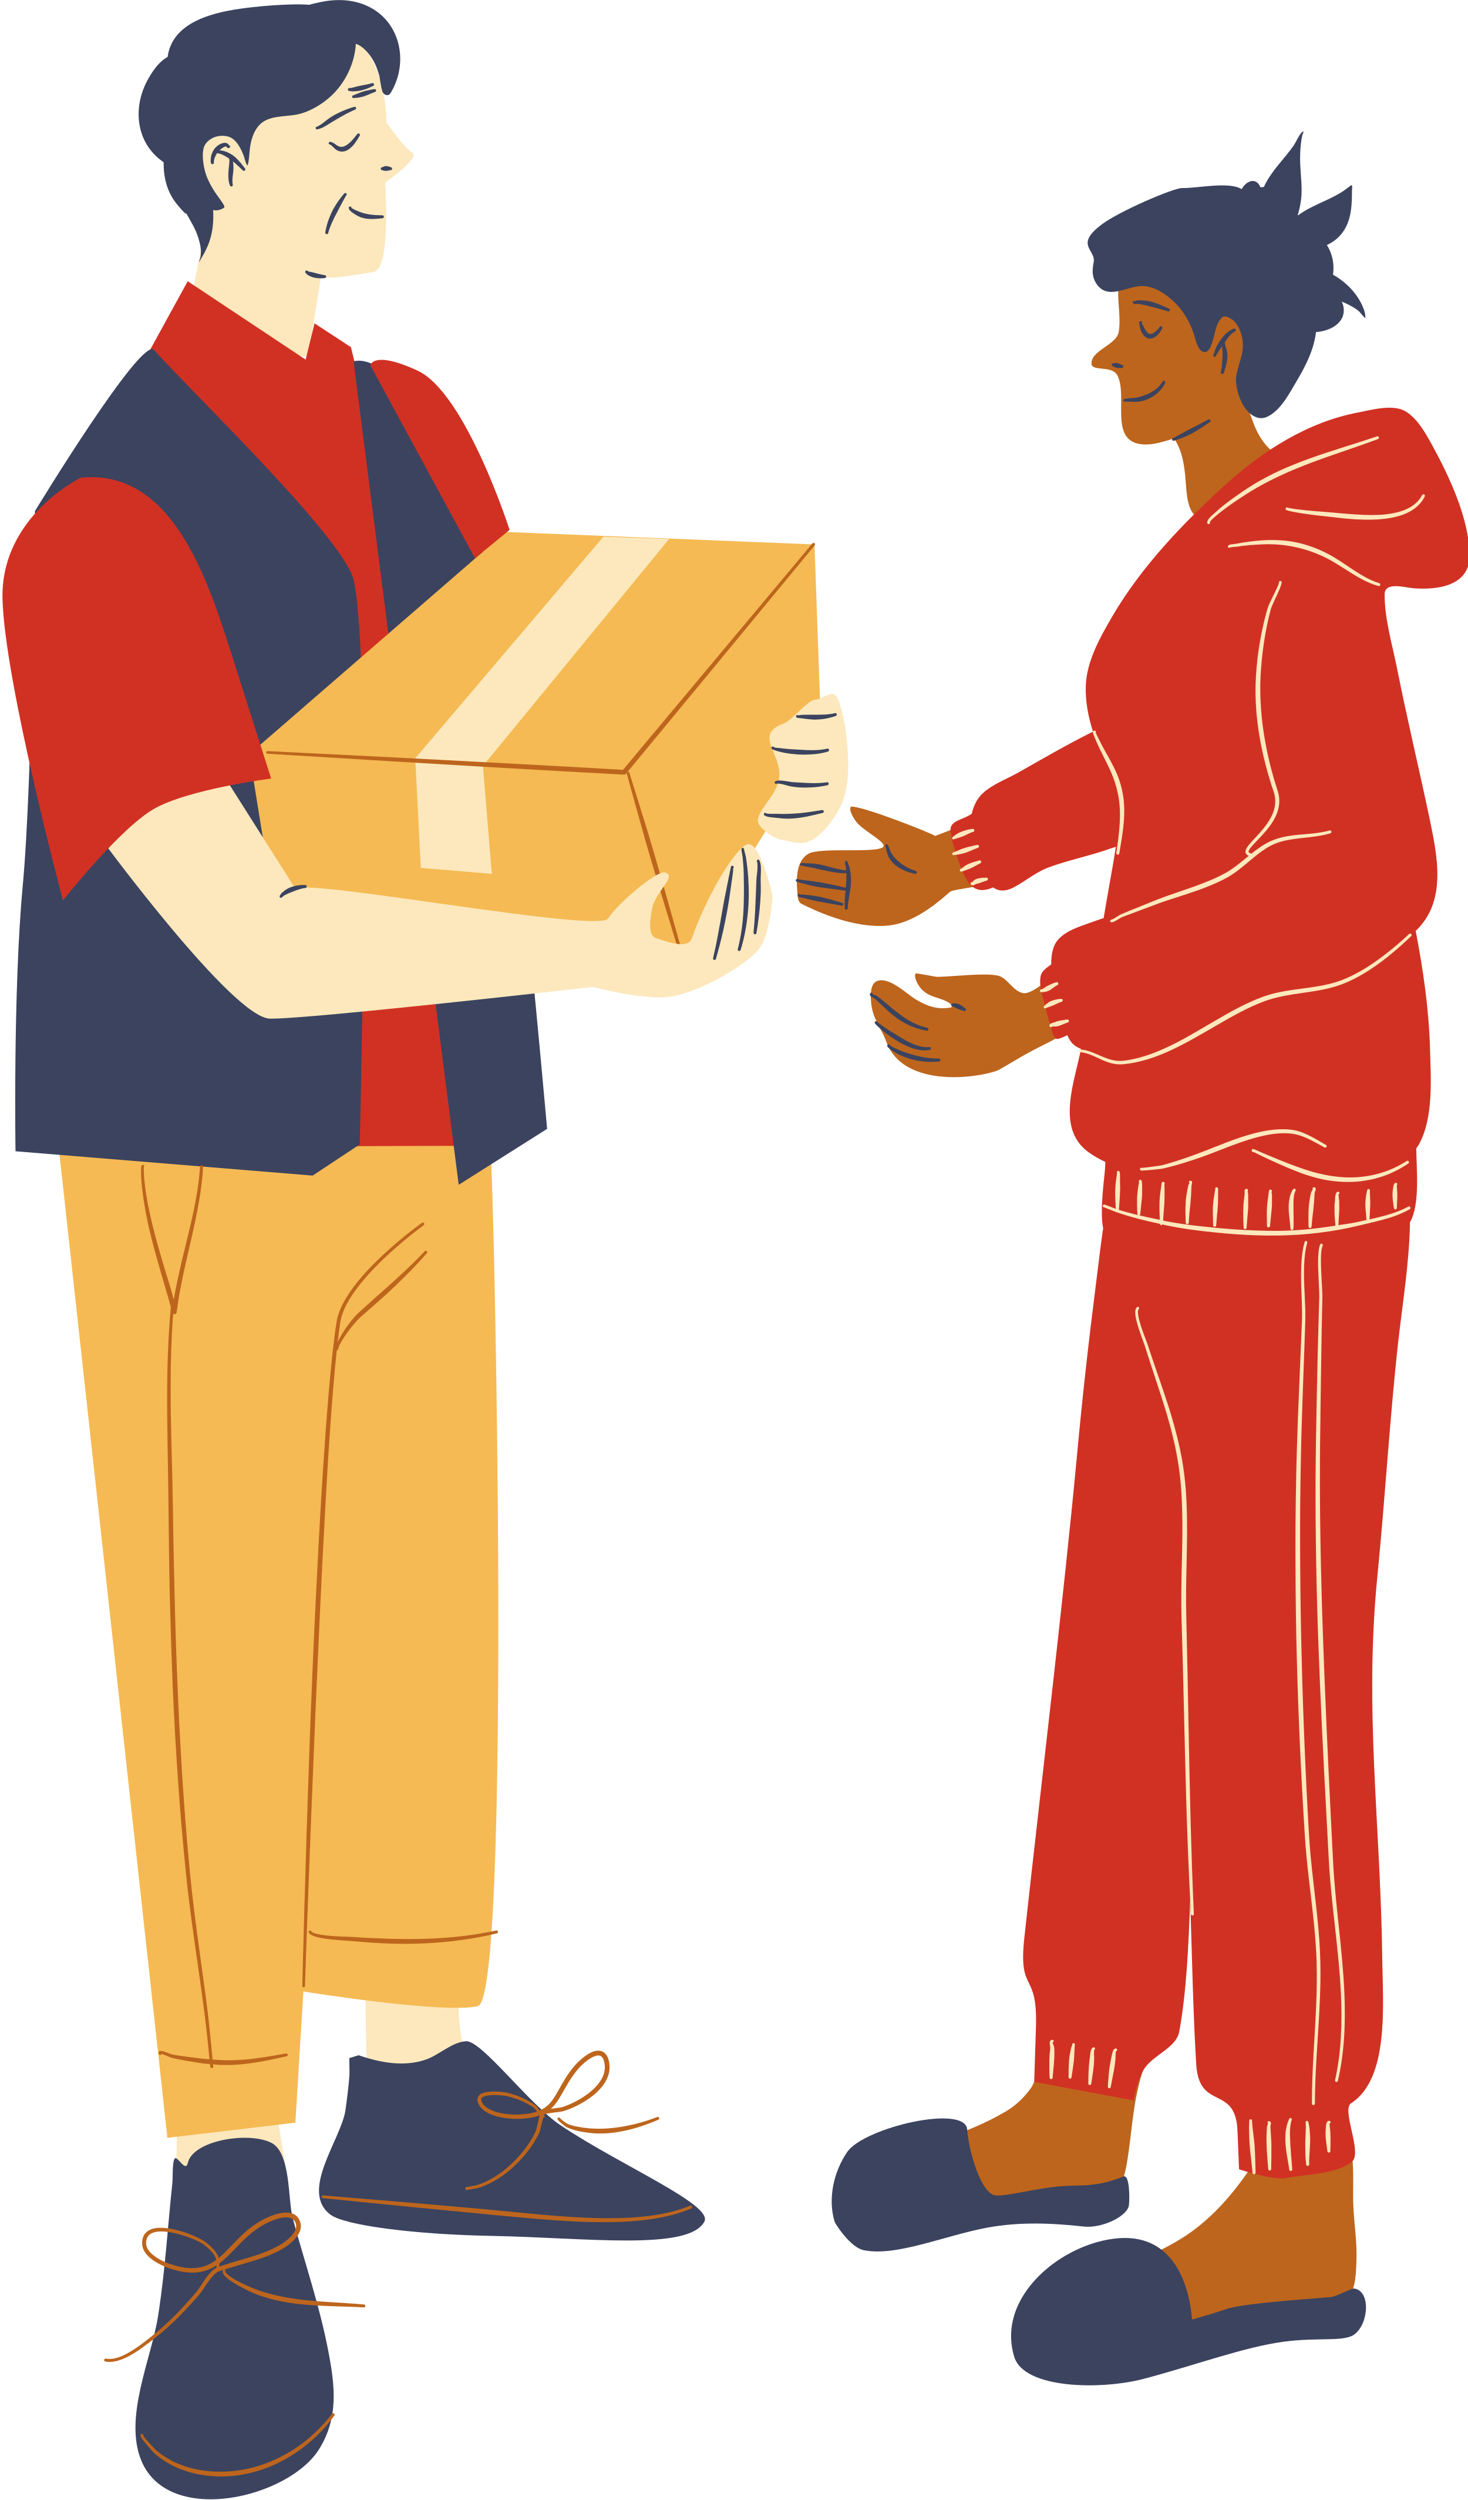
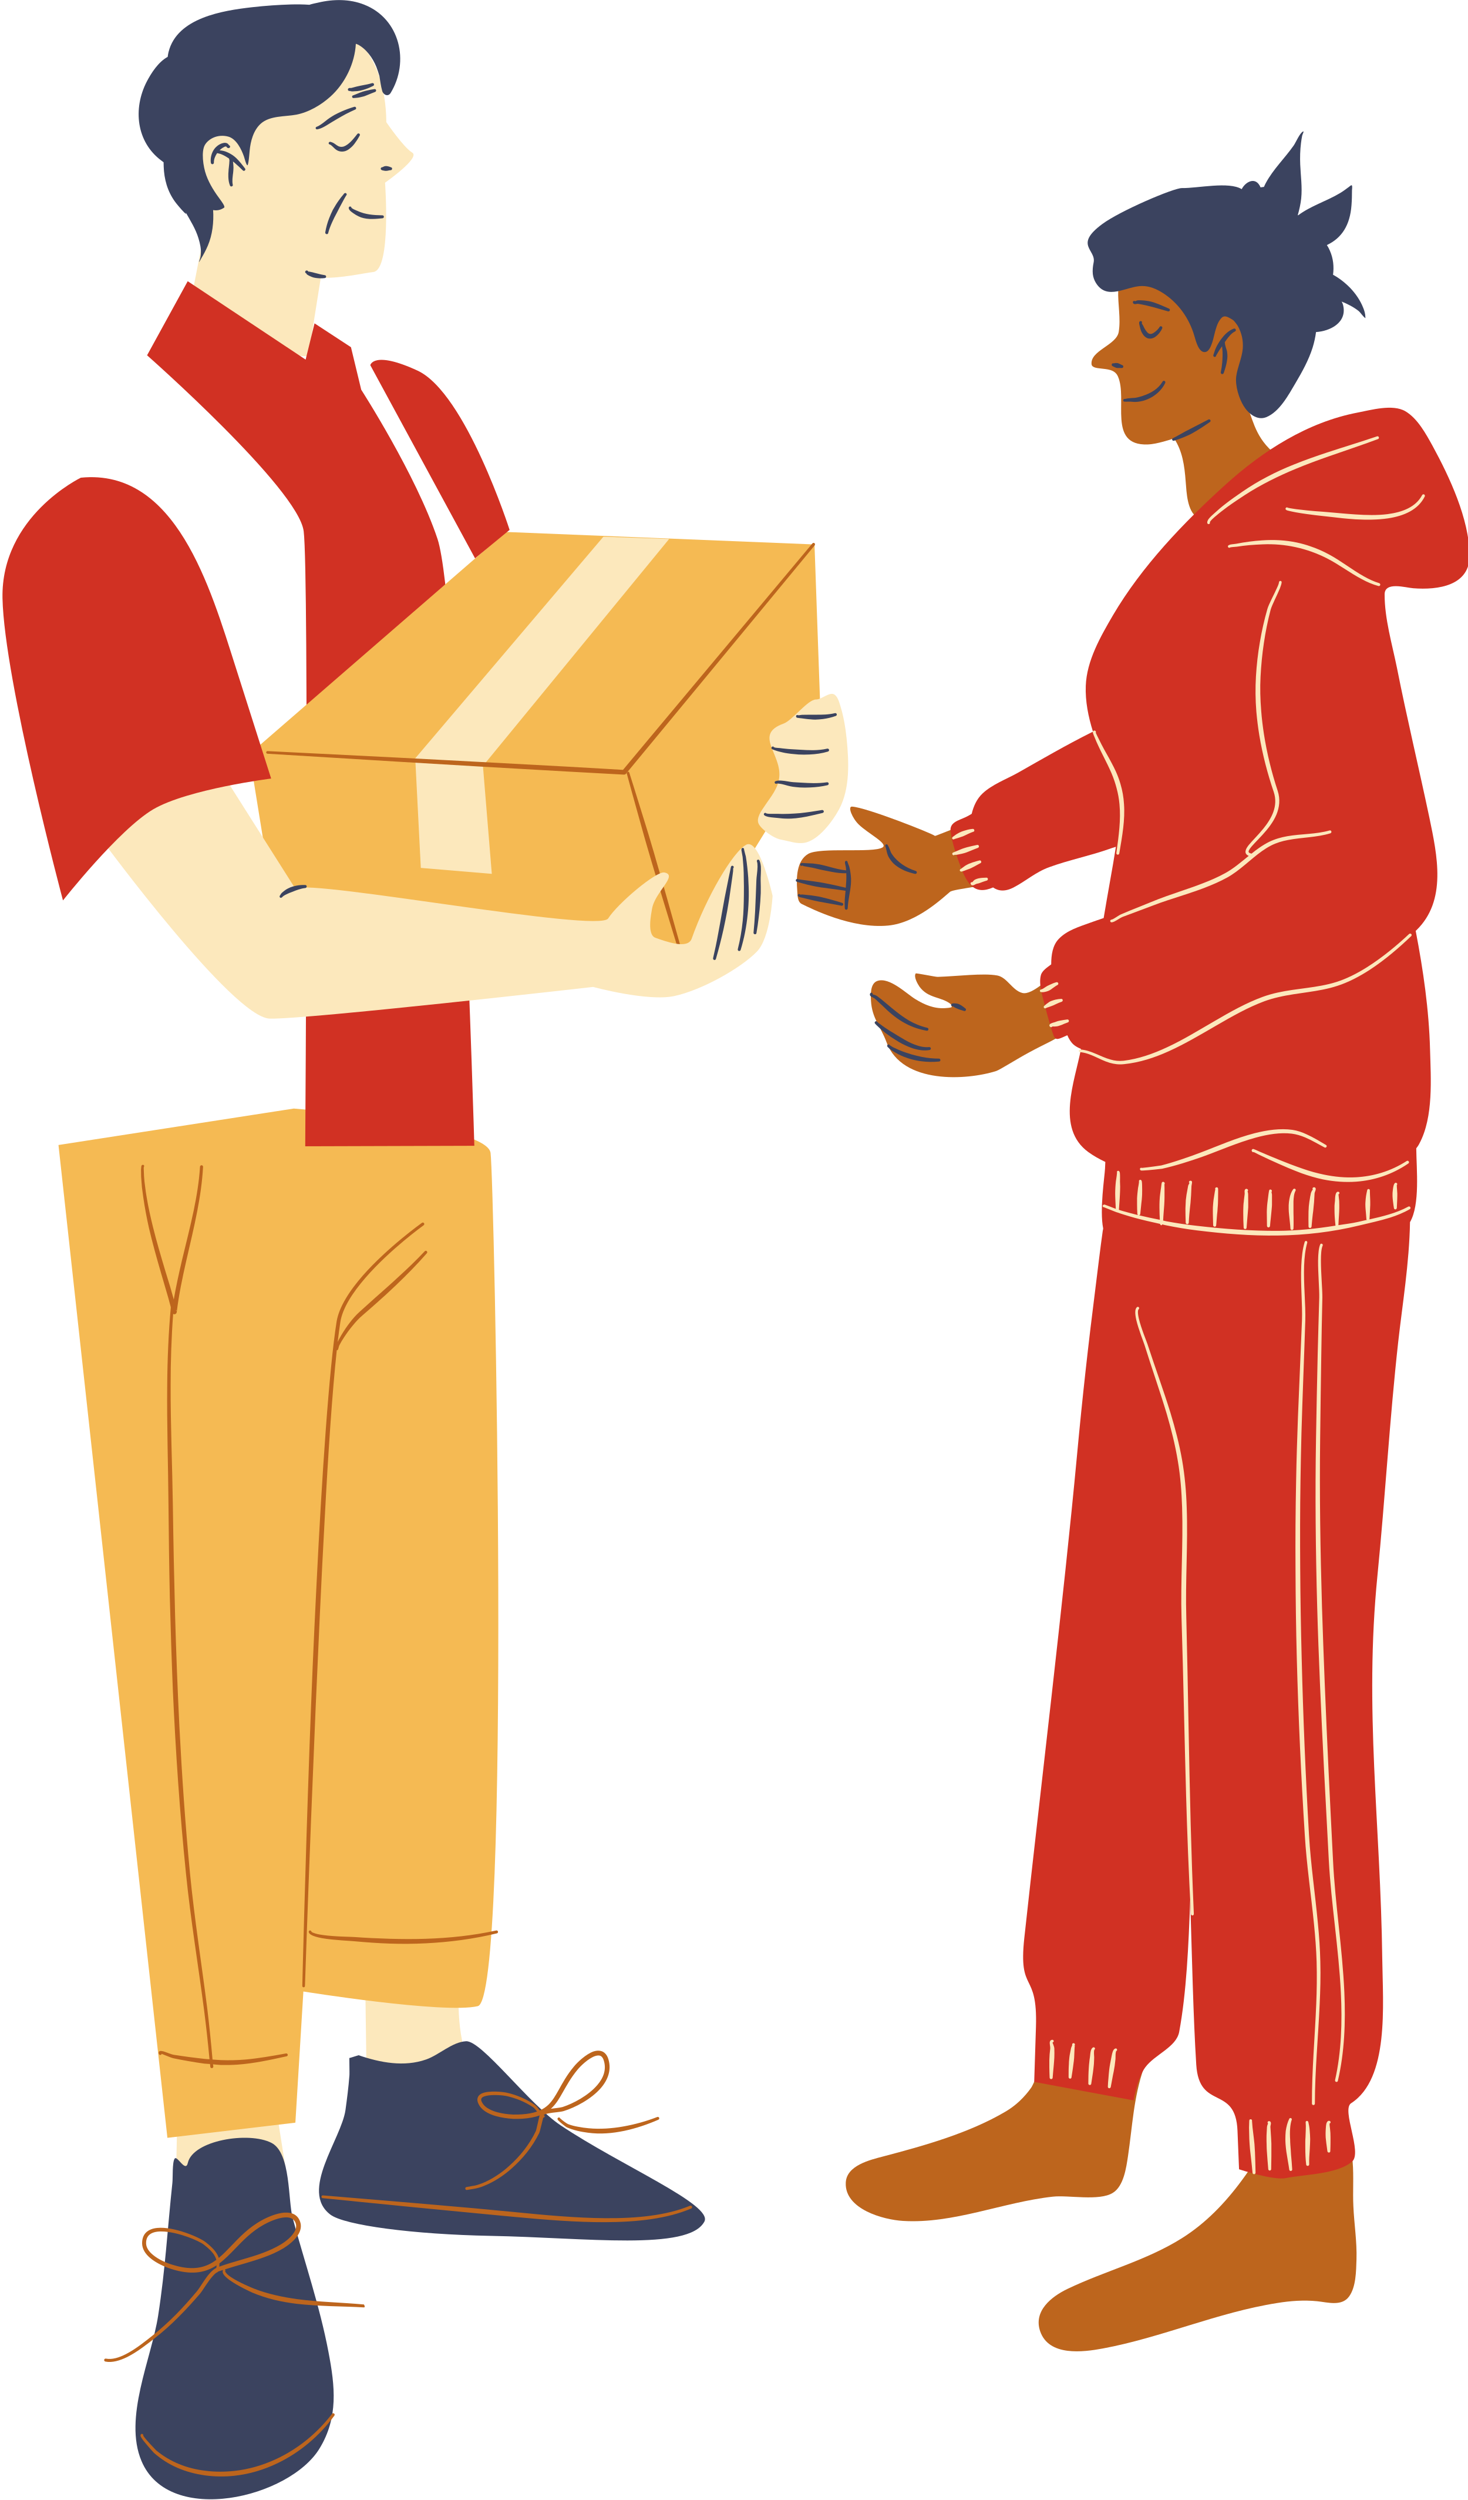
<svg xmlns="http://www.w3.org/2000/svg" height="99.9" preserveAspectRatio="xMidYMid meet" version="1.0" viewBox="-0.1 -0.0 58.7 99.9" width="58.7" zoomAndPan="magnify">
  <defs>
    <clipPath id="a">
      <path d="M 5 81 L 29 81 L 29 99.879 L 5 99.879 Z M 5 81" />
    </clipPath>
    <clipPath id="b">
      <path d="M 37 16 L 58.672 16 L 58.672 88 L 37 88 Z M 37 16" />
    </clipPath>
  </defs>
  <g>
    <g id="change1_1">
      <path d="M 14.566 83.602 L 14.5 78.859 L 18.281 79.039 C 18.281 79.039 18.082 80.684 18.508 82.078 C 18.93 83.477 14.566 83.602 14.566 83.602 Z M 6.934 87.234 L 6.992 84.445 L 10.91 84.051 L 11.32 86.645 L 6.934 87.234" fill="#fce8bc" fill-rule="evenodd" />
    </g>
    <g id="change2_1">
      <path d="M 2.238 45.758 L 11.648 44.301 C 11.648 44.301 19.367 44.938 19.516 46.074 C 19.664 47.211 20.359 79.859 19.004 80.172 C 17.645 80.488 12.031 79.586 12.031 79.586 L 11.711 84.828 L 6.594 85.434 L 2.238 45.758" fill="#f5ba53" fill-rule="evenodd" />
    </g>
    <g id="change1_2">
      <path d="M 8.062 9.312 L 8.043 9.238 L 8.426 7.688 C 8.426 7.688 7.621 6 8.078 5.688 C 8.539 5.375 9.125 5.289 9.355 5.648 C 9.582 6.008 10.059 4.145 11.5 4.277 C 12.945 4.414 13.91 1.426 13.551 1.09 C 13.551 1.09 15.324 1.91 15.348 4.883 C 15.348 4.883 16.039 5.895 16.383 6.098 C 16.727 6.301 15.297 7.301 15.297 7.301 C 15.297 7.301 15.555 10.789 14.824 10.871 C 14.457 10.91 13.5 11.137 12.727 11.098 L 12.227 14.238 C 12.227 14.238 11.062 14.215 10.547 13.98 C 9.766 13.613 7.527 12.051 7.527 12.051 L 8.062 9.312" fill="#fce8bc" fill-rule="evenodd" />
    </g>
    <g id="change3_1">
      <path d="M 7.406 11.238 L 12.121 14.371 L 12.477 12.922 L 13.934 13.875 L 14.344 15.574 C 14.344 15.574 16.547 18.992 17.395 21.539 C 18.242 24.082 18.867 45.789 18.867 45.789 L 12.105 45.809 C 12.105 45.809 12.262 22.938 12.043 21.23 C 11.828 19.527 5.781 14.199 5.781 14.199 L 7.406 11.238" fill="#d13123" fill-rule="evenodd" />
    </g>
    <g id="change4_1">
-       <path d="M 19.145 21.777 C 18.652 20.383 16.77 16.805 15.422 15.094 C 14.73 14.215 14.039 14.441 14.039 14.441 L 18.242 47.348 L 21.777 45.113 C 21.777 45.113 19.887 23.879 19.145 21.777 Z M 13.969 22.957 C 14.801 24.914 14.285 45.734 14.285 45.734 L 12.402 46.98 L 0.52 46.008 C 0.52 46.008 0.418 39.594 0.809 35.402 C 1.203 31.207 1.297 20.426 1.297 20.426 C 1.297 20.426 5.559 13.418 6.059 13.984 C 7.406 15.512 13.137 21.004 13.969 22.957" fill="#3b435f" fill-rule="evenodd" />
-     </g>
+       </g>
    <g id="change2_2">
      <path d="M 9.871 30.141 L 20.121 21.258 L 32.469 21.758 L 32.746 29.594 L 27.5 38.094 L 11.039 37.359 L 9.871 30.141" fill="#f5ba53" fill-rule="evenodd" />
    </g>
    <g id="change1_3">
      <path d="M 24.027 21.449 L 26.656 21.539 L 19.211 30.609 L 19.566 34.922 L 16.727 34.684 L 16.504 30.305 L 24.027 21.449" fill="#fce8bc" fill-rule="evenodd" />
    </g>
    <g id="change5_1">
      <path d="M 26.16 34.465 C 26.094 34.223 26.02 33.98 25.949 33.742 C 25.879 33.496 25.805 33.258 25.734 33.027 C 25.363 31.82 25.062 30.875 25.062 30.875 C 25.055 30.848 25.023 30.832 24.996 30.84 C 24.969 30.848 24.953 30.879 24.961 30.906 C 24.961 30.906 25.219 31.863 25.562 33.078 C 25.625 33.309 25.695 33.551 25.766 33.797 C 25.836 34.035 25.906 34.277 25.977 34.516 C 26.125 35.008 26.273 35.5 26.41 35.953 C 26.777 37.16 27.07 38.105 27.07 38.105 C 27.082 38.137 27.113 38.156 27.145 38.148 C 27.176 38.137 27.195 38.105 27.184 38.074 C 27.184 38.074 26.918 37.121 26.574 35.906 C 26.445 35.449 26.305 34.957 26.16 34.465 Z M 32.477 21.793 C 32.477 21.793 30.051 24.73 27.949 27.273 C 26.344 29.211 24.93 30.922 24.93 30.922 C 24.91 30.945 24.879 30.957 24.852 30.957 C 24.852 30.957 23.938 30.906 22.57 30.832 C 21.602 30.777 20.406 30.711 19.148 30.637 C 18.016 30.57 16.836 30.5 15.727 30.434 C 12.941 30.266 10.598 30.121 10.598 30.121 C 10.566 30.121 10.543 30.094 10.543 30.066 C 10.547 30.035 10.574 30.012 10.602 30.016 C 10.602 30.016 12.949 30.133 15.734 30.273 C 16.848 30.332 18.027 30.391 19.156 30.453 C 20.414 30.52 21.609 30.586 22.582 30.637 C 23.766 30.703 24.609 30.754 24.812 30.766 C 25.027 30.508 26.344 28.93 27.824 27.164 C 29.938 24.637 32.387 21.715 32.387 21.715 C 32.406 21.691 32.441 21.688 32.469 21.707 C 32.492 21.73 32.496 21.766 32.477 21.793" fill="#bd651d" fill-rule="evenodd" />
    </g>
    <g id="change1_4">
      <path d="M 29.738 33.758 C 29.199 34.043 28.133 35.879 27.559 37.508 C 27.406 37.957 26.508 37.617 26.109 37.477 C 25.762 37.355 25.938 36.527 25.973 36.316 C 26.09 35.637 27.039 34.969 26.461 34.867 C 26.133 34.812 24.594 36.109 24.219 36.703 C 23.844 37.297 12.453 35.148 11.703 35.504 L 8.75 30.844 C 8.75 30.844 6.895 31.203 6.102 31.664 C 5.312 32.125 4.008 33.609 4.008 33.609 C 4.008 33.609 9.199 40.66 10.684 40.707 C 12.102 40.75 23.617 39.441 23.617 39.441 C 23.617 39.441 25.801 40.035 26.863 39.805 C 27.957 39.57 29.512 38.699 30.164 38.031 C 30.707 37.48 30.793 35.801 30.793 35.801 C 30.793 35.801 30.277 33.473 29.738 33.758 Z M 33.453 32.34 C 33.195 32.816 32.633 33.582 32.07 33.68 C 31.75 33.734 31.461 33.613 31.152 33.559 C 30.824 33.504 30.352 33.148 30.238 32.926 C 30.125 32.703 30.34 32.406 30.469 32.219 C 30.719 31.84 31.023 31.508 31.062 31.035 C 31.137 30.109 30.031 29.348 31.23 28.918 C 31.582 28.793 32.203 27.949 32.531 27.953 C 32.75 27.957 33.055 27.652 33.246 27.746 C 33.391 27.82 33.453 28.051 33.496 28.188 C 33.633 28.621 33.707 29.074 33.754 29.523 C 33.844 30.422 33.898 31.512 33.453 32.34" fill="#fce8bc" fill-rule="evenodd" />
    </g>
    <g id="change3_2">
      <path d="M 16.598 14.812 C 14.824 13.992 14.707 14.594 14.707 14.594 L 18.895 22.312 L 20.277 21.176 C 20.277 21.176 18.523 15.707 16.598 14.812 Z M 9.309 26.617 C 9.961 28.664 10.742 31.113 10.742 31.113 C 10.742 31.113 7.422 31.531 6.031 32.34 C 4.645 33.156 2.418 35.984 2.418 35.984 C 2.418 35.984 0.07 27.195 0 23.91 C -0.066 20.625 3.133 19.09 3.133 19.09 C 6.941 18.711 8.312 23.5 9.309 26.617" fill="#d13123" fill-rule="evenodd" />
    </g>
    <g clip-path="url(#a)" id="change4_7">
      <path d="M 22.316 84.934 C 21.043 84.082 19.164 81.539 18.535 81.574 C 17.977 81.605 17.465 82.117 16.945 82.301 C 16.062 82.613 15.105 82.43 14.238 82.133 L 13.875 82.246 C 13.859 82.09 13.883 82.863 13.871 82.953 C 13.836 83.41 13.777 83.867 13.715 84.32 C 13.547 85.492 11.863 87.562 13.113 88.504 C 13.68 88.93 16.418 89.293 19.52 89.352 C 23.332 89.422 27.438 89.965 28.066 88.781 C 28.422 88.105 24.727 86.547 22.316 84.934 Z M 13.035 93.996 C 13.297 95.367 13.434 96.605 12.68 97.844 C 11.488 99.816 6.668 100.984 5.559 98.352 C 4.828 96.625 5.957 94.262 6.223 92.543 C 6.516 90.648 6.59 89.137 6.793 87.234 C 6.816 87.043 6.781 86.395 6.887 86.262 C 6.988 86.129 7.32 86.836 7.41 86.438 C 7.613 85.531 9.848 85.168 10.758 85.637 C 11.539 86.043 11.41 87.938 11.605 88.648 C 12.09 90.441 12.688 92.164 13.035 93.996" fill="#3b435f" fill-rule="evenodd" />
    </g>
    <g id="change4_2">
      <path d="M 9.211 6.207 C 9.16 6.172 9.105 6.141 9.051 6.113 C 9.004 6.09 8.957 6.07 8.906 6.051 C 8.855 6.035 8.805 6.023 8.754 6.016 C 8.734 6.012 8.715 6.012 8.695 6.008 C 8.691 6.008 8.684 6.008 8.68 6.008 C 8.684 6.004 8.688 6 8.691 5.996 C 8.738 5.953 8.781 5.914 8.84 5.887 C 8.855 5.875 8.875 5.867 8.895 5.859 C 8.906 5.859 8.922 5.852 8.934 5.855 C 8.934 5.855 8.93 5.855 8.93 5.855 C 8.941 5.836 8.965 5.883 8.98 5.898 C 9.004 5.914 9.027 5.922 9.043 5.918 C 9.062 5.914 9.082 5.91 9.094 5.887 C 9.109 5.863 9.102 5.828 9.074 5.812 C 9.07 5.809 9.062 5.805 9.055 5.805 C 9.051 5.793 9.039 5.777 9.031 5.766 C 9.02 5.75 9.004 5.742 8.992 5.734 C 8.965 5.715 8.93 5.711 8.898 5.707 C 8.855 5.707 8.812 5.719 8.773 5.73 C 8.695 5.758 8.625 5.797 8.562 5.855 C 8.5 5.906 8.453 5.973 8.414 6.043 C 8.34 6.188 8.309 6.355 8.332 6.508 C 8.336 6.539 8.367 6.566 8.398 6.562 C 8.43 6.559 8.457 6.527 8.453 6.496 C 8.449 6.371 8.5 6.246 8.57 6.137 C 8.574 6.133 8.578 6.129 8.582 6.121 C 8.586 6.121 8.59 6.121 8.59 6.121 C 8.598 6.125 8.621 6.125 8.625 6.129 L 8.719 6.152 C 8.762 6.168 8.805 6.188 8.844 6.207 C 8.883 6.227 8.926 6.25 8.961 6.273 C 8.996 6.293 9.027 6.316 9.059 6.336 C 9.059 6.34 9.059 6.34 9.059 6.34 C 9.059 6.355 9.074 6.398 9.074 6.398 C 9.074 6.422 9.074 6.445 9.07 6.469 C 9.07 6.508 9.066 6.547 9.062 6.582 C 9.059 6.629 9.051 6.676 9.047 6.723 C 9.043 6.754 9.039 6.785 9.039 6.82 C 9.031 6.902 9.027 6.984 9.031 7.07 C 9.035 7.188 9.051 7.301 9.094 7.41 C 9.102 7.441 9.137 7.461 9.168 7.449 C 9.199 7.441 9.219 7.41 9.207 7.379 C 9.191 7.301 9.191 7.227 9.195 7.152 C 9.199 7.094 9.207 7.043 9.211 6.988 C 9.219 6.93 9.227 6.875 9.23 6.82 C 9.238 6.738 9.238 6.66 9.23 6.582 C 9.227 6.547 9.223 6.516 9.219 6.48 C 9.219 6.473 9.215 6.461 9.211 6.453 C 9.238 6.473 9.27 6.492 9.293 6.516 C 9.402 6.609 9.504 6.707 9.609 6.809 C 9.629 6.832 9.668 6.836 9.691 6.812 C 9.715 6.789 9.719 6.754 9.695 6.73 C 9.586 6.586 9.477 6.445 9.352 6.324 C 9.305 6.281 9.262 6.242 9.211 6.207 Z M 12.145 10.918 L 12.141 10.914 C 12.141 10.914 12.137 10.914 12.137 10.914 C 12.141 10.914 12.141 10.914 12.145 10.918 Z M 12.883 10.996 C 12.914 10.996 12.941 11.023 12.941 11.055 C 12.941 11.086 12.914 11.113 12.883 11.113 C 12.793 11.125 12.703 11.125 12.613 11.117 C 12.559 11.113 12.504 11.105 12.453 11.094 C 12.414 11.086 12.383 11.07 12.348 11.059 C 12.316 11.043 12.285 11.031 12.254 11.016 C 12.23 11.004 12.211 10.992 12.188 10.977 C 12.18 10.969 12.168 10.961 12.156 10.949 C 12.152 10.945 12.152 10.93 12.148 10.922 C 12.141 10.922 12.137 10.918 12.133 10.918 C 12.105 10.902 12.094 10.871 12.109 10.844 C 12.117 10.82 12.141 10.816 12.156 10.809 C 12.168 10.805 12.184 10.812 12.199 10.82 C 12.215 10.824 12.242 10.875 12.254 10.859 C 12.254 10.855 12.25 10.855 12.25 10.852 L 12.402 10.883 C 12.445 10.898 12.492 10.906 12.535 10.918 C 12.605 10.934 12.672 10.953 12.738 10.969 C 12.785 10.98 12.836 10.988 12.883 10.996 Z M 14.484 3.84 C 14.523 3.824 14.562 3.809 14.602 3.793 C 14.699 3.754 14.797 3.711 14.895 3.676 C 14.926 3.668 14.945 3.633 14.938 3.602 C 14.93 3.57 14.895 3.551 14.863 3.562 C 14.773 3.574 14.688 3.59 14.598 3.613 C 14.539 3.625 14.484 3.637 14.426 3.656 C 14.398 3.664 14.371 3.672 14.344 3.684 C 14.316 3.691 14.289 3.703 14.262 3.715 C 14.18 3.746 14.105 3.781 14.02 3.812 C 13.992 3.816 13.973 3.844 13.98 3.875 C 13.984 3.902 14.012 3.922 14.043 3.918 C 14.102 3.914 14.164 3.91 14.223 3.902 C 14.281 3.891 14.344 3.879 14.402 3.863 C 14.43 3.859 14.457 3.848 14.484 3.84 Z M 13.922 3.645 C 13.941 3.648 13.965 3.652 13.977 3.652 C 14.004 3.652 14.031 3.652 14.062 3.648 C 14.102 3.648 14.141 3.645 14.184 3.641 C 14.227 3.633 14.27 3.629 14.316 3.621 C 14.383 3.605 14.445 3.586 14.508 3.566 C 14.617 3.531 14.719 3.484 14.82 3.434 C 14.852 3.422 14.863 3.387 14.852 3.355 C 14.84 3.328 14.805 3.312 14.773 3.324 C 14.715 3.344 14.652 3.355 14.59 3.371 C 14.504 3.391 14.414 3.402 14.328 3.422 C 14.266 3.434 14.211 3.449 14.152 3.461 L 13.961 3.512 C 13.941 3.52 13.895 3.512 13.875 3.516 C 13.855 3.52 13.84 3.523 13.836 3.531 C 13.82 3.543 13.809 3.559 13.812 3.578 C 13.812 3.586 13.812 3.598 13.82 3.609 C 13.836 3.633 13.867 3.645 13.891 3.633 C 13.902 3.637 13.914 3.641 13.922 3.645 Z M 13.688 7.719 C 13.68 7.719 13.672 7.727 13.66 7.734 C 13.652 7.746 13.633 7.773 13.625 7.781 L 13.543 7.879 C 13.508 7.926 13.469 7.977 13.434 8.027 C 13.398 8.078 13.363 8.129 13.332 8.18 C 13.289 8.25 13.25 8.316 13.211 8.383 C 13.156 8.492 13.109 8.602 13.066 8.711 C 12.992 8.895 12.941 9.086 12.906 9.285 C 12.902 9.32 12.922 9.352 12.957 9.355 C 12.988 9.363 13.02 9.344 13.023 9.312 C 13.062 9.16 13.117 9.023 13.18 8.883 C 13.234 8.758 13.297 8.637 13.363 8.516 C 13.406 8.434 13.445 8.352 13.488 8.273 L 13.66 7.953 L 13.719 7.852 C 13.723 7.844 13.734 7.828 13.738 7.816 C 13.754 7.809 13.766 7.789 13.762 7.766 C 13.762 7.742 13.746 7.73 13.738 7.723 C 13.723 7.711 13.707 7.711 13.688 7.719 Z M 13.953 8.309 C 13.953 8.312 13.953 8.316 13.953 8.32 C 13.953 8.316 13.953 8.312 13.953 8.309 Z M 15.188 8.605 C 15.223 8.602 15.25 8.629 15.25 8.66 C 15.25 8.695 15.227 8.723 15.191 8.723 C 15.062 8.734 14.938 8.75 14.812 8.75 C 14.727 8.754 14.637 8.75 14.551 8.738 C 14.477 8.727 14.406 8.711 14.336 8.688 C 14.266 8.66 14.199 8.629 14.133 8.59 C 14.105 8.57 13.957 8.484 13.891 8.41 C 13.852 8.363 13.836 8.32 13.848 8.289 C 13.855 8.262 13.887 8.246 13.914 8.254 C 13.938 8.262 13.953 8.281 13.953 8.305 C 13.953 8.305 13.957 8.305 13.957 8.305 C 13.973 8.324 14.008 8.344 14.043 8.363 C 14.113 8.398 14.195 8.43 14.215 8.438 C 14.289 8.473 14.367 8.496 14.441 8.52 C 14.52 8.539 14.598 8.559 14.68 8.57 C 14.844 8.594 15.012 8.602 15.188 8.605 Z M 15.234 6.762 C 15.234 6.766 15.23 6.77 15.227 6.773 L 15.23 6.77 Z M 15.227 6.773 L 15.223 6.777 C 15.223 6.777 15.219 6.777 15.219 6.781 C 15.219 6.781 15.223 6.781 15.223 6.781 C 15.223 6.777 15.223 6.777 15.227 6.773 Z M 15.527 6.684 C 15.562 6.688 15.586 6.719 15.578 6.75 C 15.574 6.785 15.543 6.805 15.512 6.801 C 15.477 6.805 15.445 6.812 15.41 6.82 C 15.387 6.824 15.367 6.828 15.344 6.828 C 15.328 6.828 15.316 6.828 15.301 6.828 C 15.27 6.82 15.191 6.812 15.176 6.801 C 15.168 6.797 15.16 6.797 15.156 6.793 C 15.148 6.781 15.137 6.781 15.133 6.77 C 15.133 6.758 15.117 6.746 15.125 6.734 C 15.129 6.73 15.125 6.727 15.129 6.723 C 15.133 6.719 15.129 6.711 15.137 6.707 C 15.141 6.703 15.145 6.691 15.164 6.688 C 15.172 6.684 15.184 6.68 15.195 6.684 C 15.195 6.68 15.195 6.68 15.195 6.68 C 15.207 6.676 15.223 6.664 15.238 6.66 C 15.258 6.648 15.277 6.645 15.289 6.641 C 15.305 6.641 15.316 6.637 15.328 6.637 C 15.348 6.637 15.367 6.637 15.387 6.641 C 15.438 6.648 15.48 6.664 15.527 6.684 Z M 13.207 5.863 C 13.254 5.91 13.297 5.953 13.348 5.988 C 13.383 6.012 13.414 6.027 13.453 6.039 C 13.535 6.066 13.621 6.062 13.703 6.039 C 13.773 6.016 13.84 5.977 13.902 5.922 C 13.984 5.859 14.059 5.773 14.117 5.684 C 14.184 5.594 14.238 5.5 14.281 5.422 C 14.301 5.398 14.293 5.359 14.266 5.34 C 14.238 5.324 14.203 5.332 14.184 5.359 C 14.09 5.48 13.949 5.664 13.789 5.777 C 13.742 5.812 13.695 5.836 13.645 5.855 C 13.598 5.867 13.547 5.875 13.496 5.863 C 13.449 5.855 13.406 5.832 13.367 5.805 C 13.316 5.77 13.266 5.73 13.211 5.703 C 13.176 5.688 13.145 5.676 13.109 5.668 C 13.082 5.664 13.051 5.68 13.043 5.711 C 13.035 5.738 13.055 5.77 13.086 5.773 C 13.133 5.789 13.168 5.828 13.207 5.863 Z M 13.273 4.594 C 13.211 4.629 13.152 4.668 13.09 4.707 C 13.031 4.746 12.965 4.797 12.902 4.848 C 12.844 4.895 12.785 4.941 12.723 4.98 C 12.672 5.016 12.617 5.047 12.562 5.066 C 12.535 5.074 12.516 5.102 12.523 5.129 C 12.531 5.16 12.562 5.176 12.59 5.168 C 12.676 5.152 12.766 5.117 12.852 5.07 C 12.973 5.008 13.086 4.926 13.191 4.867 C 13.262 4.824 13.332 4.781 13.402 4.742 C 13.512 4.68 13.617 4.617 13.727 4.559 C 13.852 4.496 13.973 4.434 14.102 4.379 C 14.133 4.371 14.148 4.336 14.137 4.305 C 14.125 4.273 14.094 4.258 14.062 4.27 C 13.891 4.32 13.723 4.383 13.562 4.453 C 13.465 4.496 13.367 4.543 13.273 4.594 Z M 13.109 3.863 C 12.734 4.199 12.25 4.484 11.75 4.582 C 11.293 4.668 10.691 4.613 10.324 4.945 C 10.031 5.211 9.918 5.645 9.883 6.02 C 9.867 6.176 9.859 6.332 9.832 6.484 C 9.828 6.5 9.812 6.605 9.793 6.605 C 9.746 6.602 9.668 6.293 9.656 6.258 C 9.559 5.98 9.355 5.543 9.02 5.457 C 8.613 5.352 8.238 5.539 8.09 5.797 C 7.945 6.055 8.016 6.645 8.148 7.004 C 8.281 7.371 8.492 7.691 8.723 8 C 8.742 8.027 8.918 8.258 8.863 8.297 C 8.719 8.398 8.57 8.422 8.422 8.395 C 8.453 8.883 8.395 9.383 8.211 9.816 C 8.133 9.996 8.043 10.168 7.941 10.336 C 7.938 10.344 7.867 10.477 7.855 10.473 C 7.852 10.469 7.891 10.371 7.891 10.363 C 7.914 10.297 7.926 10.23 7.93 10.156 C 7.949 9.945 7.898 9.727 7.836 9.523 C 7.723 9.148 7.516 8.824 7.324 8.484 C 7.336 8.512 7.344 8.539 7.34 8.543 C 7.309 8.562 7.023 8.219 7.004 8.195 C 6.672 7.805 6.504 7.344 6.457 6.84 C 6.449 6.719 6.441 6.602 6.441 6.484 C 6.41 6.461 6.379 6.438 6.348 6.414 C 5.352 5.672 5.211 4.344 5.766 3.266 C 5.949 2.914 6.234 2.473 6.605 2.273 C 6.613 2.203 6.625 2.141 6.641 2.074 C 6.984 0.707 8.809 0.422 9.977 0.289 C 10.246 0.258 10.52 0.234 10.789 0.215 C 11.273 0.184 11.777 0.156 12.27 0.191 C 12.395 0.148 12.539 0.125 12.621 0.105 C 13.223 -0.039 13.883 -0.047 14.469 0.188 C 15.898 0.754 16.281 2.469 15.52 3.715 C 15.418 3.879 15.23 3.793 15.184 3.637 C 15.125 3.426 15.105 3.23 15.07 3.031 C 15.035 2.91 14.992 2.789 14.949 2.672 C 14.801 2.312 14.547 1.957 14.211 1.781 C 14.184 1.77 14.156 1.758 14.129 1.75 C 14.086 2.539 13.695 3.336 13.109 3.863" fill="#3b435f" fill-rule="evenodd" />
    </g>
    <g id="change4_3">
      <path d="M 11.73 35.398 C 11.656 35.414 11.582 35.434 11.512 35.461 C 11.465 35.48 11.422 35.504 11.375 35.527 C 11.336 35.551 11.297 35.574 11.262 35.605 C 11.227 35.633 11.191 35.66 11.16 35.691 C 11.148 35.703 11.109 35.758 11.098 35.785 C 11.094 35.789 11.09 35.793 11.09 35.793 C 11.086 35.801 11.082 35.809 11.082 35.809 C 11.078 35.84 11.086 35.855 11.094 35.863 C 11.105 35.871 11.117 35.883 11.137 35.879 C 11.145 35.879 11.152 35.879 11.156 35.871 C 11.164 35.867 11.172 35.863 11.18 35.855 C 11.199 35.875 11.195 35.867 11.184 35.852 L 11.18 35.855 L 11.18 35.852 L 11.184 35.852 C 11.199 35.836 11.23 35.805 11.242 35.801 C 11.277 35.777 11.312 35.758 11.348 35.742 C 11.387 35.723 11.422 35.707 11.457 35.691 C 11.508 35.672 11.559 35.652 11.609 35.633 C 11.684 35.602 11.762 35.57 11.84 35.547 C 11.93 35.52 12.02 35.496 12.109 35.488 C 12.141 35.484 12.164 35.457 12.164 35.426 C 12.164 35.391 12.137 35.367 12.105 35.367 C 11.98 35.363 11.855 35.371 11.73 35.398 Z M 32.43 31.297 C 32.27 31.297 32.105 31.285 31.945 31.277 C 31.836 31.27 31.727 31.266 31.621 31.258 C 31.512 31.254 31.309 31.203 31.141 31.195 C 31.051 31.188 30.969 31.195 30.91 31.219 C 30.883 31.227 30.867 31.258 30.879 31.285 C 30.887 31.312 30.918 31.328 30.945 31.32 C 30.992 31.305 31.055 31.316 31.125 31.328 C 31.215 31.344 31.312 31.375 31.402 31.398 C 31.48 31.418 31.551 31.434 31.605 31.441 C 31.695 31.453 31.785 31.461 31.879 31.469 C 32.02 31.477 32.156 31.477 32.297 31.469 C 32.531 31.461 32.766 31.43 32.988 31.379 C 33.02 31.371 33.043 31.34 33.035 31.309 C 33.031 31.277 33 31.258 32.969 31.262 C 32.789 31.289 32.609 31.297 32.43 31.297 Z M 31.887 32.496 C 31.742 32.508 31.598 32.516 31.449 32.523 C 31.309 32.527 31.16 32.531 31.012 32.523 C 30.961 32.52 30.824 32.527 30.703 32.523 C 30.652 32.523 30.605 32.52 30.566 32.512 C 30.555 32.508 30.543 32.508 30.535 32.5 C 30.516 32.48 30.48 32.48 30.461 32.5 C 30.438 32.52 30.438 32.555 30.457 32.574 C 30.484 32.605 30.551 32.629 30.637 32.648 C 30.766 32.672 30.941 32.68 30.996 32.688 C 31.121 32.703 31.242 32.715 31.363 32.715 C 31.488 32.719 31.609 32.711 31.73 32.699 C 31.875 32.684 32.016 32.66 32.16 32.633 C 32.371 32.59 32.578 32.539 32.793 32.488 C 32.824 32.48 32.848 32.449 32.84 32.418 C 32.832 32.387 32.801 32.367 32.77 32.371 C 32.469 32.422 32.18 32.465 31.887 32.496 Z M 30.324 34.633 C 30.316 34.535 30.297 34.449 30.266 34.383 C 30.254 34.359 30.223 34.344 30.195 34.359 C 30.168 34.371 30.156 34.402 30.168 34.43 C 30.188 34.484 30.191 34.559 30.191 34.637 C 30.188 34.828 30.148 35.051 30.145 35.18 C 30.141 35.285 30.137 35.391 30.133 35.496 C 30.129 35.598 30.125 35.703 30.121 35.809 C 30.113 36.016 30.105 36.227 30.094 36.434 C 30.078 36.715 30.059 36.992 30.031 37.273 C 30.027 37.305 30.051 37.332 30.086 37.336 C 30.117 37.34 30.145 37.32 30.148 37.285 C 30.184 37.078 30.215 36.867 30.238 36.66 C 30.266 36.449 30.285 36.238 30.301 36.027 C 30.309 35.914 30.316 35.801 30.32 35.688 C 30.324 35.52 30.32 35.348 30.316 35.18 C 30.312 35.047 30.336 34.824 30.324 34.633 Z M 32.41 29.98 C 32.238 29.98 32.066 29.973 31.895 29.961 C 31.777 29.953 31.66 29.949 31.551 29.941 C 31.473 29.938 31.395 29.93 31.316 29.922 C 31.234 29.914 31.156 29.906 31.082 29.895 C 31.035 29.891 30.926 29.887 30.867 29.871 C 30.863 29.859 30.852 29.855 30.844 29.852 C 30.844 29.855 30.848 29.859 30.848 29.863 C 30.836 29.859 30.828 29.852 30.832 29.844 C 30.832 29.84 30.836 29.844 30.836 29.844 C 30.832 29.84 30.828 29.836 30.824 29.832 C 30.785 29.828 30.77 29.844 30.766 29.848 C 30.75 29.855 30.723 29.914 30.785 29.945 C 30.828 29.965 30.984 30.02 31.055 30.035 C 31.133 30.055 31.211 30.074 31.293 30.09 C 31.371 30.105 31.453 30.113 31.535 30.125 C 31.629 30.133 31.727 30.145 31.828 30.152 C 31.973 30.16 32.121 30.16 32.27 30.152 C 32.527 30.141 32.777 30.105 33.008 30.035 C 33.039 30.023 33.059 29.992 33.051 29.961 C 33.039 29.93 33.008 29.91 32.977 29.918 C 32.797 29.961 32.605 29.977 32.41 29.98 Z M 31.82 28.672 C 31.812 28.684 31.801 28.695 31.797 28.68 C 31.797 28.68 31.801 28.68 31.801 28.68 C 31.809 28.676 31.816 28.676 31.82 28.672 Z M 31.797 28.574 C 31.797 28.582 31.805 28.586 31.816 28.586 C 31.816 28.586 31.812 28.582 31.812 28.582 C 31.809 28.582 31.797 28.566 31.797 28.574 Z M 33.359 28.539 C 33.367 28.574 33.348 28.605 33.316 28.613 C 33.152 28.672 32.984 28.711 32.812 28.734 C 32.711 28.746 32.609 28.754 32.504 28.758 C 32.438 28.758 32.367 28.754 32.301 28.746 C 32.242 28.742 32.188 28.738 32.133 28.73 C 32.074 28.723 32.02 28.715 31.961 28.707 C 31.918 28.703 31.812 28.691 31.785 28.688 C 31.719 28.672 31.73 28.609 31.738 28.598 C 31.738 28.594 31.75 28.574 31.785 28.574 C 31.805 28.57 31.82 28.574 31.832 28.586 C 31.871 28.582 31.945 28.566 31.973 28.566 L 32.309 28.562 C 32.387 28.566 32.465 28.562 32.543 28.562 C 32.664 28.562 32.781 28.562 32.898 28.555 C 33.027 28.547 33.156 28.531 33.285 28.5 C 33.316 28.492 33.348 28.508 33.359 28.539 Z M 29.129 34.641 C 29.121 34.664 29.105 34.754 29.098 34.789 L 29.043 35.047 L 28.875 35.887 C 28.84 36.082 28.805 36.273 28.77 36.465 C 28.719 36.754 28.668 37.047 28.613 37.332 C 28.555 37.656 28.488 37.973 28.414 38.289 C 28.406 38.324 28.426 38.355 28.457 38.363 C 28.488 38.371 28.52 38.352 28.527 38.32 C 28.641 37.926 28.742 37.531 28.832 37.129 C 28.883 36.887 28.934 36.648 28.977 36.406 C 29.004 36.242 29.031 36.082 29.059 35.918 L 29.18 35.07 L 29.215 34.809 C 29.215 34.789 29.215 34.738 29.219 34.703 C 29.223 34.699 29.227 34.695 29.23 34.688 C 29.23 34.691 29.223 34.695 29.219 34.695 C 29.223 34.68 29.227 34.672 29.23 34.676 C 29.234 34.676 29.234 34.676 29.238 34.676 C 29.238 34.672 29.238 34.664 29.238 34.656 C 29.238 34.629 29.227 34.617 29.223 34.613 C 29.207 34.598 29.152 34.578 29.129 34.641 Z M 29.23 34.688 C 29.238 34.684 29.242 34.68 29.238 34.676 L 29.234 34.684 Z M 29.82 35.082 C 29.832 35.324 29.844 35.566 29.84 35.809 C 29.836 36.051 29.824 36.293 29.797 36.535 C 29.75 37.016 29.66 37.492 29.516 37.961 C 29.508 37.992 29.473 38.012 29.441 38.004 C 29.41 37.992 29.395 37.961 29.402 37.93 C 29.496 37.559 29.559 37.184 29.598 36.805 C 29.633 36.465 29.641 36.121 29.645 35.777 C 29.648 35.551 29.648 35.32 29.641 35.09 C 29.641 34.949 29.637 34.809 29.629 34.668 C 29.617 34.527 29.609 34.383 29.594 34.242 C 29.594 34.223 29.555 34.047 29.547 33.977 C 29.543 33.934 29.555 33.906 29.562 33.902 C 29.582 33.879 29.617 33.879 29.637 33.902 C 29.648 33.914 29.656 33.93 29.652 33.945 C 29.66 33.945 29.66 33.953 29.656 33.957 C 29.656 33.957 29.652 33.953 29.652 33.949 C 29.648 33.961 29.645 33.969 29.637 33.977 C 29.641 33.973 29.648 33.965 29.656 33.957 C 29.656 33.957 29.656 33.961 29.656 33.961 C 29.668 34.031 29.719 34.207 29.723 34.227 C 29.746 34.367 29.766 34.512 29.781 34.652 C 29.797 34.797 29.809 34.941 29.82 35.082" fill="#3b435f" fill-rule="evenodd" />
    </g>
    <g id="change5_2">
-       <path d="M 13.176 96.465 C 12.586 97.238 11.809 97.871 10.93 98.277 C 10.402 98.52 9.844 98.684 9.262 98.746 C 8.883 98.785 8.496 98.789 8.109 98.738 C 7.746 98.695 7.395 98.609 7.066 98.473 C 6.738 98.34 6.43 98.16 6.148 97.926 C 6.125 97.902 5.758 97.527 5.648 97.367 C 5.645 97.355 5.633 97.348 5.629 97.34 C 5.633 97.324 5.633 97.309 5.625 97.297 C 5.613 97.27 5.582 97.258 5.555 97.27 C 5.531 97.281 5.516 97.301 5.52 97.34 C 5.52 97.359 5.531 97.387 5.555 97.422 C 5.664 97.598 6.035 98.004 6.059 98.027 C 6.348 98.281 6.664 98.48 7.004 98.625 C 7.344 98.773 7.707 98.867 8.082 98.922 C 8.488 98.977 8.891 98.98 9.281 98.938 C 9.883 98.871 10.465 98.695 11.004 98.434 C 11.898 98.004 12.68 97.34 13.27 96.535 C 13.289 96.508 13.285 96.469 13.258 96.453 C 13.23 96.43 13.195 96.438 13.176 96.465 Z M 27.492 88.148 C 26.555 88.535 25.379 88.656 24.09 88.645 C 22.934 88.637 21.691 88.523 20.441 88.398 C 19.918 88.348 19.398 88.297 18.879 88.25 C 18.387 88.207 17.457 88.125 16.453 88.039 C 15.039 87.918 13.488 87.793 12.809 87.734 C 12.781 87.734 12.754 87.754 12.754 87.785 C 12.75 87.812 12.77 87.84 12.801 87.844 C 13.477 87.91 15.027 88.07 16.438 88.207 C 17.438 88.305 18.367 88.395 18.863 88.441 C 19.379 88.488 19.902 88.543 20.426 88.59 C 21.68 88.707 22.93 88.809 24.09 88.805 C 25.398 88.801 26.594 88.664 27.539 88.258 C 27.566 88.246 27.582 88.211 27.57 88.18 C 27.559 88.152 27.523 88.137 27.492 88.148 Z M 23.438 85.051 C 23.297 85.039 23.156 85.02 23.016 84.992 C 22.879 84.969 22.738 84.934 22.609 84.883 C 22.566 84.867 22.371 84.727 22.309 84.664 L 22.305 84.66 L 22.305 84.656 C 22.305 84.656 22.305 84.66 22.305 84.664 C 22.297 84.66 22.289 84.656 22.293 84.652 C 22.297 84.648 22.301 84.648 22.301 84.648 C 22.293 84.637 22.285 84.629 22.27 84.625 C 22.227 84.609 22.207 84.637 22.199 84.652 C 22.191 84.66 22.188 84.68 22.199 84.703 C 22.199 84.711 22.211 84.723 22.227 84.742 C 22.297 84.816 22.512 84.988 22.559 85.012 C 22.691 85.07 22.836 85.117 22.98 85.152 C 23.125 85.188 23.273 85.211 23.414 85.23 C 23.652 85.262 23.895 85.27 24.141 85.254 C 24.383 85.242 24.621 85.203 24.859 85.156 C 25.336 85.055 25.801 84.895 26.223 84.711 C 26.254 84.699 26.27 84.664 26.258 84.633 C 26.242 84.602 26.211 84.59 26.18 84.602 C 25.758 84.766 25.293 84.898 24.824 84.98 C 24.594 85.023 24.359 85.047 24.133 85.062 C 23.895 85.074 23.664 85.074 23.438 85.051 Z M 19.352 83.754 C 19.25 83.777 19.164 83.809 19.145 83.879 C 19.133 83.918 19.145 83.965 19.18 84.027 C 19.246 84.145 19.352 84.23 19.477 84.293 C 19.668 84.395 19.898 84.445 20.09 84.473 C 20.199 84.488 20.312 84.5 20.426 84.504 C 20.535 84.504 20.648 84.504 20.762 84.496 C 21.012 84.48 21.211 84.441 21.375 84.383 C 21.312 84.305 21.254 84.234 21.223 84.215 C 21.062 84.105 20.887 84.016 20.707 83.938 C 20.523 83.863 20.336 83.805 20.145 83.762 C 20.027 83.738 19.625 83.695 19.352 83.754 Z M 21.926 84.273 C 22.102 84.246 22.285 84.234 22.395 84.203 C 22.816 84.066 23.422 83.75 23.785 83.324 C 24.023 83.047 24.156 82.719 24.047 82.355 C 24.02 82.258 23.977 82.195 23.922 82.164 C 23.855 82.129 23.777 82.141 23.691 82.168 C 23.422 82.262 23.117 82.562 23 82.703 C 22.723 83.035 22.559 83.344 22.402 83.617 C 22.266 83.859 22.141 84.07 21.965 84.238 C 21.953 84.25 21.938 84.262 21.926 84.273 Z M 20.176 83.633 C 20.371 83.676 20.566 83.742 20.758 83.824 C 20.945 83.906 21.125 84.004 21.289 84.121 C 21.309 84.133 21.34 84.168 21.379 84.207 C 21.41 84.246 21.449 84.293 21.484 84.34 C 21.625 84.277 21.738 84.199 21.836 84.105 C 21.996 83.945 22.113 83.746 22.238 83.523 C 22.395 83.242 22.566 82.922 22.852 82.582 C 22.984 82.418 23.328 82.09 23.629 81.984 C 23.77 81.938 23.902 81.938 24.012 81.996 C 24.102 82.047 24.184 82.141 24.23 82.301 C 24.355 82.73 24.207 83.117 23.926 83.445 C 23.535 83.895 22.895 84.223 22.445 84.363 C 22.309 84.406 22.051 84.414 21.848 84.453 C 21.77 84.465 21.703 84.484 21.656 84.508 L 21.648 84.527 C 21.672 84.535 21.684 84.562 21.68 84.586 C 21.672 84.613 21.648 84.633 21.621 84.629 C 21.566 84.836 21.492 85.18 21.465 85.234 C 21.332 85.508 21.164 85.77 20.977 86.008 C 20.785 86.25 20.574 86.469 20.348 86.668 C 20.184 86.812 20.008 86.945 19.824 87.062 C 19.637 87.18 19.441 87.281 19.234 87.363 C 19.168 87.391 19.098 87.414 19.023 87.434 C 18.953 87.453 18.879 87.469 18.805 87.48 L 18.578 87.516 C 18.555 87.523 18.531 87.512 18.516 87.492 C 18.504 87.48 18.504 87.461 18.508 87.445 C 18.508 87.438 18.512 87.418 18.535 87.406 C 18.539 87.406 18.543 87.402 18.551 87.402 L 18.785 87.359 C 18.855 87.352 18.922 87.336 18.988 87.316 C 19.059 87.293 19.125 87.27 19.191 87.246 C 19.387 87.164 19.574 87.066 19.75 86.949 C 19.93 86.836 20.098 86.703 20.254 86.562 C 20.473 86.367 20.68 86.152 20.859 85.918 C 21.039 85.684 21.199 85.434 21.324 85.168 C 21.352 85.109 21.426 84.73 21.477 84.539 C 21.289 84.609 21.062 84.652 20.773 84.672 C 20.656 84.676 20.535 84.68 20.418 84.676 C 20.301 84.668 20.18 84.656 20.062 84.637 C 19.855 84.605 19.605 84.547 19.398 84.434 C 19.25 84.355 19.121 84.246 19.047 84.105 C 18.988 84 18.98 83.918 18.996 83.852 C 19.016 83.766 19.078 83.699 19.176 83.656 C 19.453 83.535 20.027 83.598 20.176 83.633 Z M 8.668 90.582 C 9.238 90.375 9.844 90.246 10.414 90.031 C 10.664 89.938 10.906 89.828 11.141 89.688 C 11.301 89.59 11.527 89.422 11.652 89.223 C 11.73 89.105 11.77 88.973 11.719 88.836 C 11.648 88.652 11.484 88.605 11.301 88.613 C 10.996 88.629 10.637 88.801 10.453 88.902 C 9.957 89.176 9.613 89.543 9.285 89.883 C 9.082 90.09 8.891 90.289 8.676 90.449 C 8.676 90.492 8.672 90.539 8.668 90.582 Z M 8.551 90.309 C 8.523 90.211 8.473 90.121 8.41 90.039 C 8.305 89.906 8.168 89.793 8.047 89.699 C 7.828 89.535 7.074 89.223 6.473 89.18 C 6.07 89.152 5.734 89.246 5.742 89.652 C 5.746 89.828 5.859 89.98 6.008 90.105 C 6.238 90.301 6.566 90.438 6.789 90.504 C 7.52 90.734 8 90.652 8.391 90.418 C 8.445 90.383 8.5 90.348 8.551 90.309 Z M 14.453 92.094 C 14.488 92.094 14.512 92.125 14.508 92.156 C 14.508 92.191 14.477 92.215 14.445 92.211 C 14.004 92.184 13.551 92.176 13.102 92.16 C 12.648 92.141 12.199 92.117 11.75 92.066 C 11.449 92.027 11.152 91.977 10.859 91.906 C 10.562 91.832 10.273 91.738 9.992 91.621 C 9.914 91.586 9.387 91.344 9.066 91.109 C 8.957 91.027 8.867 90.945 8.828 90.871 C 8.793 90.812 8.801 90.762 8.82 90.715 C 8.766 90.734 8.707 90.746 8.656 90.766 C 8.641 90.773 8.625 90.777 8.613 90.785 C 8.602 90.801 8.59 90.809 8.582 90.812 C 8.574 90.816 8.566 90.82 8.559 90.82 C 8.5 90.859 8.449 90.91 8.398 90.969 C 8.199 91.191 8.027 91.508 7.891 91.672 C 7.613 91.992 7.332 92.305 7.031 92.602 C 6.734 92.902 6.418 93.184 6.082 93.445 C 5.82 93.648 5.41 93.98 4.992 94.191 C 4.688 94.34 4.379 94.43 4.113 94.375 C 4.078 94.367 4.059 94.336 4.066 94.305 C 4.07 94.273 4.102 94.25 4.137 94.258 C 4.379 94.305 4.66 94.219 4.934 94.078 C 5.344 93.867 5.742 93.539 6 93.336 C 6.328 93.074 6.637 92.793 6.93 92.5 C 7.223 92.203 7.5 91.891 7.77 91.57 C 7.906 91.406 8.078 91.086 8.273 90.863 C 8.363 90.762 8.453 90.68 8.551 90.629 L 8.551 90.621 C 8.555 90.59 8.559 90.562 8.559 90.531 C 8.535 90.547 8.512 90.562 8.484 90.578 C 8.059 90.828 7.535 90.926 6.738 90.672 C 6.5 90.594 6.148 90.445 5.898 90.23 C 5.715 90.074 5.586 89.879 5.582 89.652 C 5.582 89.449 5.645 89.305 5.75 89.207 C 5.859 89.109 6.008 89.051 6.188 89.035 C 6.836 88.969 7.859 89.398 8.121 89.602 C 8.25 89.703 8.395 89.824 8.504 89.969 C 8.566 90.051 8.617 90.137 8.648 90.234 C 8.82 90.09 8.98 89.926 9.148 89.75 C 9.484 89.398 9.848 89.016 10.359 88.734 C 10.559 88.621 10.957 88.438 11.293 88.422 C 11.562 88.41 11.793 88.496 11.895 88.77 C 11.969 88.961 11.922 89.152 11.812 89.324 C 11.668 89.547 11.414 89.738 11.234 89.848 C 10.992 89.992 10.738 90.105 10.477 90.199 C 9.961 90.391 9.422 90.52 8.895 90.691 C 8.906 90.707 8.922 90.727 8.91 90.742 C 8.898 90.766 8.91 90.789 8.926 90.812 C 8.965 90.875 9.043 90.938 9.141 91.004 C 9.461 91.219 9.98 91.43 10.059 91.461 C 10.336 91.57 10.617 91.652 10.902 91.719 C 11.191 91.789 11.48 91.836 11.773 91.879 C 12.215 91.938 12.664 91.973 13.109 92 C 13.562 92.027 14.012 92.055 14.453 92.094 Z M 5.66 46.617 C 5.66 46.617 5.66 46.621 5.66 46.621 C 5.66 46.621 5.664 46.617 5.66 46.617 Z M 6.934 52.352 C 6.938 52.375 6.945 52.387 6.957 52.383 C 6.973 52.379 6.953 52.363 6.934 52.352 Z M 5.543 47.023 L 5.539 46.738 C 5.539 46.703 5.551 46.617 5.555 46.594 C 5.574 46.535 5.633 46.551 5.641 46.555 C 5.645 46.559 5.668 46.57 5.664 46.609 C 5.664 46.613 5.66 46.617 5.66 46.621 C 5.656 46.621 5.652 46.625 5.648 46.637 C 5.652 46.637 5.652 46.633 5.652 46.633 C 5.656 46.633 5.66 46.625 5.66 46.621 C 5.656 46.629 5.656 46.641 5.648 46.648 C 5.645 46.676 5.648 46.719 5.648 46.738 L 5.66 47.016 C 5.668 47.152 5.684 47.289 5.703 47.422 C 5.719 47.559 5.738 47.695 5.762 47.828 C 5.828 48.234 5.918 48.633 6.016 49.031 C 6.164 49.629 6.34 50.219 6.516 50.809 C 6.578 51.012 6.641 51.215 6.703 51.418 C 6.742 51.555 6.781 51.691 6.82 51.828 L 6.848 51.934 C 6.938 51.41 7.055 50.887 7.176 50.367 C 7.336 49.699 7.508 49.031 7.648 48.363 C 7.766 47.785 7.863 47.207 7.898 46.621 C 7.902 46.59 7.93 46.566 7.965 46.566 C 7.996 46.57 8.02 46.598 8.02 46.629 C 7.988 47.219 7.902 47.805 7.789 48.391 C 7.531 49.738 7.133 51.07 6.969 52.422 C 6.965 52.469 6.945 52.488 6.938 52.496 C 6.918 52.512 6.898 52.52 6.879 52.523 C 6.863 52.523 6.844 52.52 6.824 52.508 C 6.754 53.449 6.723 54.398 6.723 55.355 C 6.719 56.961 6.789 58.578 6.812 60.16 C 6.832 61.633 6.863 63.109 6.902 64.586 C 6.945 66.062 7 67.535 7.074 69.008 C 7.176 70.973 7.309 72.938 7.5 74.891 C 7.676 76.691 7.961 78.477 8.188 80.27 C 8.27 80.945 8.34 81.625 8.398 82.305 C 8.516 82.312 8.633 82.324 8.742 82.328 C 9.082 82.34 9.402 82.332 9.719 82.305 C 10.238 82.258 10.754 82.168 11.336 82.062 C 11.367 82.055 11.398 82.078 11.406 82.109 C 11.41 82.141 11.391 82.172 11.359 82.176 C 10.652 82.332 10.047 82.461 9.406 82.508 C 9.188 82.523 8.969 82.527 8.738 82.523 C 8.637 82.52 8.523 82.504 8.418 82.496 C 8.422 82.527 8.426 82.555 8.43 82.586 C 8.43 82.617 8.406 82.648 8.375 82.648 C 8.34 82.652 8.312 82.629 8.309 82.594 C 8.309 82.559 8.301 82.523 8.297 82.484 C 8.223 82.477 8.152 82.477 8.074 82.469 C 7.863 82.438 7.656 82.41 7.449 82.371 C 7.242 82.336 7.039 82.297 6.832 82.254 C 6.738 82.234 6.578 82.16 6.453 82.113 C 6.418 82.098 6.387 82.086 6.363 82.078 C 6.359 82.094 6.352 82.109 6.336 82.117 C 6.312 82.129 6.277 82.121 6.262 82.098 C 6.238 82.055 6.242 82.027 6.25 82.008 C 6.254 81.988 6.273 81.973 6.301 81.965 C 6.324 81.957 6.375 81.965 6.441 81.98 C 6.566 82.02 6.754 82.102 6.855 82.117 C 7.062 82.148 7.27 82.18 7.477 82.207 C 7.684 82.234 7.891 82.258 8.098 82.281 C 8.16 82.289 8.215 82.289 8.277 82.293 C 8.215 81.625 8.141 80.953 8.055 80.289 C 7.82 78.492 7.523 76.707 7.34 74.906 C 7.09 72.465 6.922 70.004 6.812 67.543 C 6.762 66.312 6.723 65.082 6.691 63.855 C 6.664 62.621 6.648 61.391 6.637 60.164 C 6.625 58.578 6.57 56.961 6.586 55.355 C 6.594 54.312 6.637 53.273 6.73 52.246 C 6.73 52.242 6.73 52.234 6.727 52.23 L 6.633 51.879 L 6.336 50.863 C 6.164 50.27 5.996 49.672 5.855 49.07 C 5.766 48.668 5.688 48.262 5.629 47.848 C 5.609 47.711 5.59 47.574 5.574 47.438 C 5.562 47.301 5.551 47.16 5.543 47.023 Z M 15.5 77.48 C 15.023 77.465 14.551 77.445 14.078 77.41 C 13.953 77.398 13.285 77.398 12.805 77.328 C 12.66 77.309 12.531 77.281 12.445 77.246 C 12.395 77.23 12.359 77.211 12.348 77.184 C 12.34 77.156 12.309 77.141 12.281 77.148 C 12.254 77.16 12.238 77.188 12.246 77.219 C 12.258 77.254 12.289 77.293 12.348 77.324 C 12.438 77.379 12.598 77.422 12.785 77.457 C 13.266 77.539 13.938 77.562 14.062 77.578 C 14.539 77.621 15.016 77.656 15.492 77.672 C 15.973 77.688 16.453 77.684 16.93 77.66 C 17.887 77.613 18.836 77.488 19.77 77.262 C 19.801 77.254 19.82 77.223 19.812 77.191 C 19.805 77.16 19.773 77.141 19.742 77.148 C 18.812 77.352 17.871 77.449 16.922 77.48 C 16.449 77.496 15.973 77.492 15.5 77.48 Z M 12.039 79.418 C 12.012 79.418 11.988 79.395 11.988 79.363 C 11.988 79.363 12.09 75.031 12.277 69.797 C 12.316 68.762 12.355 67.691 12.402 66.613 C 12.449 65.551 12.496 64.48 12.551 63.426 C 12.773 58.914 13.059 54.719 13.359 52.82 C 13.453 52.23 13.883 51.578 14.406 50.977 C 15.414 49.832 16.773 48.867 16.773 48.867 C 16.801 48.848 16.836 48.855 16.855 48.883 C 16.875 48.91 16.867 48.945 16.84 48.965 C 16.84 48.965 15.5 49.926 14.512 51.066 C 14.008 51.648 13.594 52.273 13.508 52.84 C 13.473 53.07 13.438 53.34 13.402 53.629 C 13.418 53.598 13.434 53.566 13.449 53.535 C 13.48 53.477 13.512 53.418 13.547 53.359 C 13.648 53.191 13.758 53.023 13.879 52.867 C 14 52.707 14.133 52.555 14.281 52.422 C 14.492 52.23 14.703 52.039 14.914 51.852 C 15.234 51.57 15.555 51.289 15.867 50.996 C 16.219 50.676 16.559 50.348 16.883 50.004 C 16.902 49.98 16.941 49.977 16.965 50 C 16.988 50.023 16.992 50.059 16.969 50.082 C 16.578 50.531 16.16 50.953 15.727 51.367 C 15.469 51.613 15.207 51.855 14.938 52.09 C 14.762 52.25 14.582 52.402 14.402 52.559 C 14.258 52.68 14.129 52.82 14.008 52.969 C 13.883 53.117 13.77 53.273 13.664 53.434 C 13.629 53.488 13.594 53.543 13.559 53.598 C 13.527 53.656 13.496 53.711 13.465 53.77 C 13.449 53.805 13.43 53.906 13.418 53.926 C 13.406 53.949 13.395 53.957 13.383 53.961 C 13.379 53.961 13.371 53.957 13.367 53.957 C 13.188 55.609 13.023 58.043 12.879 60.781 C 12.812 61.98 12.75 63.23 12.691 64.496 C 12.633 65.738 12.578 66.988 12.523 68.211 C 12.457 69.773 12.395 71.289 12.34 72.672 C 12.188 76.531 12.094 79.367 12.094 79.367 C 12.094 79.398 12.07 79.418 12.039 79.418" fill="#bd651d" fill-rule="evenodd" />
+       <path d="M 13.176 96.465 C 12.586 97.238 11.809 97.871 10.93 98.277 C 10.402 98.52 9.844 98.684 9.262 98.746 C 8.883 98.785 8.496 98.789 8.109 98.738 C 7.746 98.695 7.395 98.609 7.066 98.473 C 6.738 98.34 6.43 98.16 6.148 97.926 C 6.125 97.902 5.758 97.527 5.648 97.367 C 5.645 97.355 5.633 97.348 5.629 97.34 C 5.633 97.324 5.633 97.309 5.625 97.297 C 5.613 97.27 5.582 97.258 5.555 97.27 C 5.531 97.281 5.516 97.301 5.52 97.34 C 5.52 97.359 5.531 97.387 5.555 97.422 C 5.664 97.598 6.035 98.004 6.059 98.027 C 6.348 98.281 6.664 98.48 7.004 98.625 C 7.344 98.773 7.707 98.867 8.082 98.922 C 8.488 98.977 8.891 98.98 9.281 98.938 C 9.883 98.871 10.465 98.695 11.004 98.434 C 11.898 98.004 12.68 97.34 13.27 96.535 C 13.289 96.508 13.285 96.469 13.258 96.453 C 13.23 96.43 13.195 96.438 13.176 96.465 Z M 27.492 88.148 C 26.555 88.535 25.379 88.656 24.09 88.645 C 22.934 88.637 21.691 88.523 20.441 88.398 C 19.918 88.348 19.398 88.297 18.879 88.25 C 18.387 88.207 17.457 88.125 16.453 88.039 C 15.039 87.918 13.488 87.793 12.809 87.734 C 12.781 87.734 12.754 87.754 12.754 87.785 C 12.75 87.812 12.77 87.84 12.801 87.844 C 13.477 87.91 15.027 88.07 16.438 88.207 C 17.438 88.305 18.367 88.395 18.863 88.441 C 19.379 88.488 19.902 88.543 20.426 88.59 C 21.68 88.707 22.93 88.809 24.09 88.805 C 25.398 88.801 26.594 88.664 27.539 88.258 C 27.566 88.246 27.582 88.211 27.57 88.18 C 27.559 88.152 27.523 88.137 27.492 88.148 Z M 23.438 85.051 C 23.297 85.039 23.156 85.02 23.016 84.992 C 22.879 84.969 22.738 84.934 22.609 84.883 C 22.566 84.867 22.371 84.727 22.309 84.664 L 22.305 84.66 L 22.305 84.656 C 22.305 84.656 22.305 84.66 22.305 84.664 C 22.297 84.66 22.289 84.656 22.293 84.652 C 22.297 84.648 22.301 84.648 22.301 84.648 C 22.293 84.637 22.285 84.629 22.27 84.625 C 22.227 84.609 22.207 84.637 22.199 84.652 C 22.191 84.66 22.188 84.68 22.199 84.703 C 22.199 84.711 22.211 84.723 22.227 84.742 C 22.297 84.816 22.512 84.988 22.559 85.012 C 22.691 85.07 22.836 85.117 22.98 85.152 C 23.125 85.188 23.273 85.211 23.414 85.23 C 23.652 85.262 23.895 85.27 24.141 85.254 C 24.383 85.242 24.621 85.203 24.859 85.156 C 25.336 85.055 25.801 84.895 26.223 84.711 C 26.254 84.699 26.27 84.664 26.258 84.633 C 26.242 84.602 26.211 84.59 26.18 84.602 C 25.758 84.766 25.293 84.898 24.824 84.98 C 24.594 85.023 24.359 85.047 24.133 85.062 C 23.895 85.074 23.664 85.074 23.438 85.051 Z M 19.352 83.754 C 19.25 83.777 19.164 83.809 19.145 83.879 C 19.133 83.918 19.145 83.965 19.18 84.027 C 19.246 84.145 19.352 84.23 19.477 84.293 C 19.668 84.395 19.898 84.445 20.09 84.473 C 20.199 84.488 20.312 84.5 20.426 84.504 C 20.535 84.504 20.648 84.504 20.762 84.496 C 21.012 84.48 21.211 84.441 21.375 84.383 C 21.312 84.305 21.254 84.234 21.223 84.215 C 21.062 84.105 20.887 84.016 20.707 83.938 C 20.523 83.863 20.336 83.805 20.145 83.762 C 20.027 83.738 19.625 83.695 19.352 83.754 Z M 21.926 84.273 C 22.102 84.246 22.285 84.234 22.395 84.203 C 22.816 84.066 23.422 83.75 23.785 83.324 C 24.023 83.047 24.156 82.719 24.047 82.355 C 24.02 82.258 23.977 82.195 23.922 82.164 C 23.855 82.129 23.777 82.141 23.691 82.168 C 23.422 82.262 23.117 82.562 23 82.703 C 22.723 83.035 22.559 83.344 22.402 83.617 C 22.266 83.859 22.141 84.07 21.965 84.238 C 21.953 84.25 21.938 84.262 21.926 84.273 Z M 20.176 83.633 C 20.371 83.676 20.566 83.742 20.758 83.824 C 20.945 83.906 21.125 84.004 21.289 84.121 C 21.309 84.133 21.34 84.168 21.379 84.207 C 21.41 84.246 21.449 84.293 21.484 84.34 C 21.625 84.277 21.738 84.199 21.836 84.105 C 21.996 83.945 22.113 83.746 22.238 83.523 C 22.395 83.242 22.566 82.922 22.852 82.582 C 22.984 82.418 23.328 82.09 23.629 81.984 C 23.77 81.938 23.902 81.938 24.012 81.996 C 24.102 82.047 24.184 82.141 24.23 82.301 C 24.355 82.73 24.207 83.117 23.926 83.445 C 23.535 83.895 22.895 84.223 22.445 84.363 C 22.309 84.406 22.051 84.414 21.848 84.453 C 21.77 84.465 21.703 84.484 21.656 84.508 L 21.648 84.527 C 21.672 84.535 21.684 84.562 21.68 84.586 C 21.672 84.613 21.648 84.633 21.621 84.629 C 21.566 84.836 21.492 85.18 21.465 85.234 C 21.332 85.508 21.164 85.77 20.977 86.008 C 20.785 86.25 20.574 86.469 20.348 86.668 C 20.184 86.812 20.008 86.945 19.824 87.062 C 19.637 87.18 19.441 87.281 19.234 87.363 C 19.168 87.391 19.098 87.414 19.023 87.434 C 18.953 87.453 18.879 87.469 18.805 87.48 L 18.578 87.516 C 18.555 87.523 18.531 87.512 18.516 87.492 C 18.504 87.48 18.504 87.461 18.508 87.445 C 18.508 87.438 18.512 87.418 18.535 87.406 C 18.539 87.406 18.543 87.402 18.551 87.402 L 18.785 87.359 C 18.855 87.352 18.922 87.336 18.988 87.316 C 19.059 87.293 19.125 87.27 19.191 87.246 C 19.387 87.164 19.574 87.066 19.75 86.949 C 19.93 86.836 20.098 86.703 20.254 86.562 C 20.473 86.367 20.68 86.152 20.859 85.918 C 21.039 85.684 21.199 85.434 21.324 85.168 C 21.352 85.109 21.426 84.73 21.477 84.539 C 21.289 84.609 21.062 84.652 20.773 84.672 C 20.656 84.676 20.535 84.68 20.418 84.676 C 20.301 84.668 20.18 84.656 20.062 84.637 C 19.855 84.605 19.605 84.547 19.398 84.434 C 19.25 84.355 19.121 84.246 19.047 84.105 C 18.988 84 18.98 83.918 18.996 83.852 C 19.016 83.766 19.078 83.699 19.176 83.656 C 19.453 83.535 20.027 83.598 20.176 83.633 Z M 8.668 90.582 C 9.238 90.375 9.844 90.246 10.414 90.031 C 10.664 89.938 10.906 89.828 11.141 89.688 C 11.301 89.59 11.527 89.422 11.652 89.223 C 11.73 89.105 11.77 88.973 11.719 88.836 C 11.648 88.652 11.484 88.605 11.301 88.613 C 10.996 88.629 10.637 88.801 10.453 88.902 C 9.957 89.176 9.613 89.543 9.285 89.883 C 9.082 90.09 8.891 90.289 8.676 90.449 C 8.676 90.492 8.672 90.539 8.668 90.582 Z M 8.551 90.309 C 8.523 90.211 8.473 90.121 8.41 90.039 C 8.305 89.906 8.168 89.793 8.047 89.699 C 7.828 89.535 7.074 89.223 6.473 89.18 C 6.07 89.152 5.734 89.246 5.742 89.652 C 5.746 89.828 5.859 89.98 6.008 90.105 C 6.238 90.301 6.566 90.438 6.789 90.504 C 7.52 90.734 8 90.652 8.391 90.418 C 8.445 90.383 8.5 90.348 8.551 90.309 Z M 14.453 92.094 C 14.508 92.191 14.477 92.215 14.445 92.211 C 14.004 92.184 13.551 92.176 13.102 92.16 C 12.648 92.141 12.199 92.117 11.75 92.066 C 11.449 92.027 11.152 91.977 10.859 91.906 C 10.562 91.832 10.273 91.738 9.992 91.621 C 9.914 91.586 9.387 91.344 9.066 91.109 C 8.957 91.027 8.867 90.945 8.828 90.871 C 8.793 90.812 8.801 90.762 8.82 90.715 C 8.766 90.734 8.707 90.746 8.656 90.766 C 8.641 90.773 8.625 90.777 8.613 90.785 C 8.602 90.801 8.59 90.809 8.582 90.812 C 8.574 90.816 8.566 90.82 8.559 90.82 C 8.5 90.859 8.449 90.91 8.398 90.969 C 8.199 91.191 8.027 91.508 7.891 91.672 C 7.613 91.992 7.332 92.305 7.031 92.602 C 6.734 92.902 6.418 93.184 6.082 93.445 C 5.82 93.648 5.41 93.98 4.992 94.191 C 4.688 94.34 4.379 94.43 4.113 94.375 C 4.078 94.367 4.059 94.336 4.066 94.305 C 4.07 94.273 4.102 94.25 4.137 94.258 C 4.379 94.305 4.66 94.219 4.934 94.078 C 5.344 93.867 5.742 93.539 6 93.336 C 6.328 93.074 6.637 92.793 6.93 92.5 C 7.223 92.203 7.5 91.891 7.77 91.57 C 7.906 91.406 8.078 91.086 8.273 90.863 C 8.363 90.762 8.453 90.68 8.551 90.629 L 8.551 90.621 C 8.555 90.59 8.559 90.562 8.559 90.531 C 8.535 90.547 8.512 90.562 8.484 90.578 C 8.059 90.828 7.535 90.926 6.738 90.672 C 6.5 90.594 6.148 90.445 5.898 90.23 C 5.715 90.074 5.586 89.879 5.582 89.652 C 5.582 89.449 5.645 89.305 5.75 89.207 C 5.859 89.109 6.008 89.051 6.188 89.035 C 6.836 88.969 7.859 89.398 8.121 89.602 C 8.25 89.703 8.395 89.824 8.504 89.969 C 8.566 90.051 8.617 90.137 8.648 90.234 C 8.82 90.09 8.98 89.926 9.148 89.75 C 9.484 89.398 9.848 89.016 10.359 88.734 C 10.559 88.621 10.957 88.438 11.293 88.422 C 11.562 88.41 11.793 88.496 11.895 88.77 C 11.969 88.961 11.922 89.152 11.812 89.324 C 11.668 89.547 11.414 89.738 11.234 89.848 C 10.992 89.992 10.738 90.105 10.477 90.199 C 9.961 90.391 9.422 90.52 8.895 90.691 C 8.906 90.707 8.922 90.727 8.91 90.742 C 8.898 90.766 8.91 90.789 8.926 90.812 C 8.965 90.875 9.043 90.938 9.141 91.004 C 9.461 91.219 9.98 91.43 10.059 91.461 C 10.336 91.57 10.617 91.652 10.902 91.719 C 11.191 91.789 11.48 91.836 11.773 91.879 C 12.215 91.938 12.664 91.973 13.109 92 C 13.562 92.027 14.012 92.055 14.453 92.094 Z M 5.66 46.617 C 5.66 46.617 5.66 46.621 5.66 46.621 C 5.66 46.621 5.664 46.617 5.66 46.617 Z M 6.934 52.352 C 6.938 52.375 6.945 52.387 6.957 52.383 C 6.973 52.379 6.953 52.363 6.934 52.352 Z M 5.543 47.023 L 5.539 46.738 C 5.539 46.703 5.551 46.617 5.555 46.594 C 5.574 46.535 5.633 46.551 5.641 46.555 C 5.645 46.559 5.668 46.57 5.664 46.609 C 5.664 46.613 5.66 46.617 5.66 46.621 C 5.656 46.621 5.652 46.625 5.648 46.637 C 5.652 46.637 5.652 46.633 5.652 46.633 C 5.656 46.633 5.66 46.625 5.66 46.621 C 5.656 46.629 5.656 46.641 5.648 46.648 C 5.645 46.676 5.648 46.719 5.648 46.738 L 5.66 47.016 C 5.668 47.152 5.684 47.289 5.703 47.422 C 5.719 47.559 5.738 47.695 5.762 47.828 C 5.828 48.234 5.918 48.633 6.016 49.031 C 6.164 49.629 6.34 50.219 6.516 50.809 C 6.578 51.012 6.641 51.215 6.703 51.418 C 6.742 51.555 6.781 51.691 6.82 51.828 L 6.848 51.934 C 6.938 51.41 7.055 50.887 7.176 50.367 C 7.336 49.699 7.508 49.031 7.648 48.363 C 7.766 47.785 7.863 47.207 7.898 46.621 C 7.902 46.59 7.93 46.566 7.965 46.566 C 7.996 46.57 8.02 46.598 8.02 46.629 C 7.988 47.219 7.902 47.805 7.789 48.391 C 7.531 49.738 7.133 51.07 6.969 52.422 C 6.965 52.469 6.945 52.488 6.938 52.496 C 6.918 52.512 6.898 52.52 6.879 52.523 C 6.863 52.523 6.844 52.52 6.824 52.508 C 6.754 53.449 6.723 54.398 6.723 55.355 C 6.719 56.961 6.789 58.578 6.812 60.16 C 6.832 61.633 6.863 63.109 6.902 64.586 C 6.945 66.062 7 67.535 7.074 69.008 C 7.176 70.973 7.309 72.938 7.5 74.891 C 7.676 76.691 7.961 78.477 8.188 80.27 C 8.27 80.945 8.34 81.625 8.398 82.305 C 8.516 82.312 8.633 82.324 8.742 82.328 C 9.082 82.34 9.402 82.332 9.719 82.305 C 10.238 82.258 10.754 82.168 11.336 82.062 C 11.367 82.055 11.398 82.078 11.406 82.109 C 11.41 82.141 11.391 82.172 11.359 82.176 C 10.652 82.332 10.047 82.461 9.406 82.508 C 9.188 82.523 8.969 82.527 8.738 82.523 C 8.637 82.52 8.523 82.504 8.418 82.496 C 8.422 82.527 8.426 82.555 8.43 82.586 C 8.43 82.617 8.406 82.648 8.375 82.648 C 8.34 82.652 8.312 82.629 8.309 82.594 C 8.309 82.559 8.301 82.523 8.297 82.484 C 8.223 82.477 8.152 82.477 8.074 82.469 C 7.863 82.438 7.656 82.41 7.449 82.371 C 7.242 82.336 7.039 82.297 6.832 82.254 C 6.738 82.234 6.578 82.16 6.453 82.113 C 6.418 82.098 6.387 82.086 6.363 82.078 C 6.359 82.094 6.352 82.109 6.336 82.117 C 6.312 82.129 6.277 82.121 6.262 82.098 C 6.238 82.055 6.242 82.027 6.25 82.008 C 6.254 81.988 6.273 81.973 6.301 81.965 C 6.324 81.957 6.375 81.965 6.441 81.98 C 6.566 82.02 6.754 82.102 6.855 82.117 C 7.062 82.148 7.27 82.18 7.477 82.207 C 7.684 82.234 7.891 82.258 8.098 82.281 C 8.16 82.289 8.215 82.289 8.277 82.293 C 8.215 81.625 8.141 80.953 8.055 80.289 C 7.82 78.492 7.523 76.707 7.34 74.906 C 7.09 72.465 6.922 70.004 6.812 67.543 C 6.762 66.312 6.723 65.082 6.691 63.855 C 6.664 62.621 6.648 61.391 6.637 60.164 C 6.625 58.578 6.57 56.961 6.586 55.355 C 6.594 54.312 6.637 53.273 6.73 52.246 C 6.73 52.242 6.73 52.234 6.727 52.23 L 6.633 51.879 L 6.336 50.863 C 6.164 50.27 5.996 49.672 5.855 49.07 C 5.766 48.668 5.688 48.262 5.629 47.848 C 5.609 47.711 5.59 47.574 5.574 47.438 C 5.562 47.301 5.551 47.16 5.543 47.023 Z M 15.5 77.48 C 15.023 77.465 14.551 77.445 14.078 77.41 C 13.953 77.398 13.285 77.398 12.805 77.328 C 12.66 77.309 12.531 77.281 12.445 77.246 C 12.395 77.23 12.359 77.211 12.348 77.184 C 12.34 77.156 12.309 77.141 12.281 77.148 C 12.254 77.16 12.238 77.188 12.246 77.219 C 12.258 77.254 12.289 77.293 12.348 77.324 C 12.438 77.379 12.598 77.422 12.785 77.457 C 13.266 77.539 13.938 77.562 14.062 77.578 C 14.539 77.621 15.016 77.656 15.492 77.672 C 15.973 77.688 16.453 77.684 16.93 77.66 C 17.887 77.613 18.836 77.488 19.77 77.262 C 19.801 77.254 19.82 77.223 19.812 77.191 C 19.805 77.16 19.773 77.141 19.742 77.148 C 18.812 77.352 17.871 77.449 16.922 77.48 C 16.449 77.496 15.973 77.492 15.5 77.48 Z M 12.039 79.418 C 12.012 79.418 11.988 79.395 11.988 79.363 C 11.988 79.363 12.09 75.031 12.277 69.797 C 12.316 68.762 12.355 67.691 12.402 66.613 C 12.449 65.551 12.496 64.48 12.551 63.426 C 12.773 58.914 13.059 54.719 13.359 52.82 C 13.453 52.23 13.883 51.578 14.406 50.977 C 15.414 49.832 16.773 48.867 16.773 48.867 C 16.801 48.848 16.836 48.855 16.855 48.883 C 16.875 48.91 16.867 48.945 16.84 48.965 C 16.84 48.965 15.5 49.926 14.512 51.066 C 14.008 51.648 13.594 52.273 13.508 52.84 C 13.473 53.07 13.438 53.34 13.402 53.629 C 13.418 53.598 13.434 53.566 13.449 53.535 C 13.48 53.477 13.512 53.418 13.547 53.359 C 13.648 53.191 13.758 53.023 13.879 52.867 C 14 52.707 14.133 52.555 14.281 52.422 C 14.492 52.23 14.703 52.039 14.914 51.852 C 15.234 51.57 15.555 51.289 15.867 50.996 C 16.219 50.676 16.559 50.348 16.883 50.004 C 16.902 49.98 16.941 49.977 16.965 50 C 16.988 50.023 16.992 50.059 16.969 50.082 C 16.578 50.531 16.16 50.953 15.727 51.367 C 15.469 51.613 15.207 51.855 14.938 52.09 C 14.762 52.25 14.582 52.402 14.402 52.559 C 14.258 52.68 14.129 52.82 14.008 52.969 C 13.883 53.117 13.77 53.273 13.664 53.434 C 13.629 53.488 13.594 53.543 13.559 53.598 C 13.527 53.656 13.496 53.711 13.465 53.77 C 13.449 53.805 13.43 53.906 13.418 53.926 C 13.406 53.949 13.395 53.957 13.383 53.961 C 13.379 53.961 13.371 53.957 13.367 53.957 C 13.188 55.609 13.023 58.043 12.879 60.781 C 12.812 61.98 12.75 63.23 12.691 64.496 C 12.633 65.738 12.578 66.988 12.523 68.211 C 12.457 69.773 12.395 71.289 12.34 72.672 C 12.188 76.531 12.094 79.367 12.094 79.367 C 12.094 79.398 12.07 79.418 12.039 79.418" fill="#bd651d" fill-rule="evenodd" />
    </g>
    <g id="change5_3">
      <path d="M 42.109 38.996 C 41.898 38.977 41.195 39.793 40.773 39.68 C 40.375 39.574 40.176 39.062 39.781 38.984 C 39.215 38.879 38.172 39.016 37.395 39.039 C 37.309 39.043 36.531 38.879 36.516 38.902 C 36.426 39.035 36.594 39.324 36.664 39.426 C 37.023 39.922 37.551 39.816 37.938 40.145 C 37.957 40.16 37.961 40.203 37.949 40.254 C 37.859 40.277 37.766 40.285 37.676 40.289 C 37.242 40.312 36.867 40.152 36.504 39.93 C 36.145 39.711 35.473 39.039 34.988 39.199 C 34.691 39.297 34.715 39.754 34.727 39.992 C 34.77 40.703 35.098 40.984 35.352 41.656 C 35.98 43.344 38.57 43.172 39.734 42.801 C 39.883 42.754 40.543 42.328 41.07 42.047 C 41.652 41.73 42.109 41.543 42.305 41.375 C 42.469 41.238 42.879 41.039 42.969 40.84 C 43.027 40.707 42.344 39.023 42.109 38.996 Z M 35.414 36.988 C 36.566 36.879 37.625 35.855 37.887 35.641 C 38.043 35.512 39.625 35.406 39.828 35.141 C 40.09 34.797 39.59 33.195 39.258 32.941 C 38.91 32.68 37.383 33.402 37.285 33.406 C 37.207 33.32 34.527 32.258 33.965 32.234 C 33.789 32.23 33.977 32.699 34.242 32.953 C 34.617 33.316 35.434 33.719 35.188 33.867 C 34.801 34.102 32.695 33.844 32.215 34.125 C 31.75 34.398 31.738 35.09 31.777 35.562 C 31.793 35.738 31.773 36.031 31.957 36.125 C 32.336 36.309 33.953 37.129 35.414 36.988 Z M 49.387 19.609 C 49.051 19.984 48.746 20.41 48.266 20.605 C 48.145 20.652 47.91 20.77 47.781 20.688 C 47.367 20.422 47.348 19.684 47.312 19.254 C 47.262 18.582 47.18 18.031 46.848 17.52 C 46.707 17.566 46.566 17.609 46.422 17.648 C 46.215 17.703 46.004 17.754 45.789 17.762 C 44.168 17.816 45.012 15.941 44.598 15.035 C 44.469 14.754 44.152 14.758 43.887 14.723 C 43.789 14.711 43.562 14.695 43.547 14.559 C 43.488 14.008 44.543 13.797 44.633 13.266 C 44.723 12.73 44.594 12.152 44.613 11.609 C 44.617 11.457 44.594 11.09 44.699 10.965 L 44.977 10.91 C 45.504 10.758 45.809 10.938 46.305 11.086 C 46.852 11.246 47.469 11.391 47.859 11.84 C 48.113 12.129 48.043 12.527 48.262 12.816 C 48.391 12.984 48.613 12.379 48.797 12.406 C 49.031 12.445 49.406 12.848 49.539 13.047 C 49.828 13.488 49.625 14.188 49.395 14.832 C 49.453 15.277 49.477 15.715 49.711 16.137 C 49.992 16.633 50.023 17.371 50.777 18.047 C 51.113 18.344 49.801 19.141 49.387 19.609" fill="#bd651d" />
    </g>
    <g id="change4_4">
      <path d="M 50.441 7.469 C 50.465 7.414 50.488 7.363 50.516 7.312 C 50.809 6.766 51.273 6.324 51.629 5.816 C 51.711 5.703 51.871 5.316 52.004 5.254 C 52.059 5.23 51.98 5.367 51.969 5.422 C 51.949 5.52 51.934 5.621 51.922 5.719 C 51.887 6 51.879 6.289 51.891 6.574 C 51.91 7.027 51.977 7.48 51.93 7.934 C 51.906 8.156 51.855 8.379 51.793 8.598 C 51.801 8.602 51.809 8.602 51.812 8.602 C 52.312 8.227 52.945 8.039 53.48 7.719 C 53.605 7.645 53.723 7.555 53.84 7.469 C 53.855 7.457 53.93 7.387 53.953 7.406 C 53.984 7.438 53.961 7.57 53.961 7.605 C 53.961 7.805 53.957 8.008 53.941 8.203 C 53.883 8.992 53.559 9.512 52.957 9.793 C 53.004 9.863 53.043 9.938 53.078 10.02 C 53.215 10.332 53.246 10.66 53.203 10.98 C 53.457 11.117 53.688 11.301 53.891 11.508 C 54.109 11.738 54.293 12.004 54.41 12.301 C 54.445 12.387 54.473 12.477 54.488 12.57 C 54.488 12.578 54.5 12.715 54.5 12.715 C 54.406 12.66 54.312 12.5 54.223 12.426 C 54.023 12.266 53.785 12.148 53.547 12.051 C 53.578 12.105 53.602 12.164 53.613 12.227 C 53.754 12.891 53.094 13.234 52.523 13.27 C 52.496 13.48 52.449 13.691 52.387 13.891 C 52.227 14.395 51.969 14.859 51.703 15.309 C 51.426 15.777 51.066 16.457 50.531 16.672 C 50.164 16.82 49.812 16.52 49.633 16.23 C 49.441 15.926 49.285 15.41 49.332 15.043 C 49.383 14.668 49.559 14.312 49.594 13.934 C 49.617 13.605 49.555 13.32 49.398 13.031 C 49.383 13 49.199 12.742 49.172 12.781 L 49.176 12.77 C 49.043 12.699 48.883 12.57 48.75 12.699 C 48.516 12.93 48.473 13.383 48.375 13.68 C 48.332 13.801 48.258 14.031 48.109 14.066 C 47.832 14.129 47.711 13.598 47.66 13.43 C 47.453 12.719 47.016 12.098 46.383 11.699 C 46.133 11.543 45.867 11.43 45.566 11.43 C 44.945 11.43 44.176 12.035 43.723 11.309 C 43.656 11.203 43.613 11.078 43.598 10.957 C 43.582 10.805 43.598 10.648 43.629 10.496 C 43.746 9.973 42.828 9.801 43.977 8.953 C 44.68 8.43 46.828 7.512 47.16 7.516 C 47.785 7.527 49.035 7.242 49.551 7.559 C 49.684 7.297 50.016 7.094 50.223 7.348 C 50.258 7.391 50.285 7.438 50.305 7.488 C 50.352 7.48 50.395 7.477 50.441 7.469" fill="#3b435f" fill-rule="evenodd" />
    </g>
    <g id="change5_4">
      <path d="M 41.465 82.863 C 41.363 82.91 41.203 83.332 41.137 83.426 C 40.863 83.812 40.52 84.145 40.105 84.387 C 38.648 85.246 36.848 85.75 35.223 86.176 C 34.691 86.316 33.742 86.535 33.719 87.234 C 33.676 88.285 35.219 88.707 36.004 88.754 C 38.031 88.879 40 88.004 42 87.785 C 42.621 87.715 43.852 87.973 44.398 87.633 C 44.836 87.363 44.934 86.625 45.004 86.168 C 45.184 84.953 45.227 83.816 45.637 82.641 Z M 50.383 85.828 C 50.371 85.82 50.281 86.016 50.281 86.02 C 50.227 86.129 50.168 86.23 50.102 86.332 C 49.93 86.605 49.754 86.867 49.562 87.125 C 48.895 88.031 48.117 88.844 47.16 89.445 C 45.727 90.344 44.102 90.746 42.59 91.469 C 41.945 91.777 41.215 92.352 41.492 93.164 C 41.84 94.176 43.207 94 44 93.852 C 46.359 93.414 48.586 92.41 50.973 92.035 C 51.5 91.949 52.043 91.91 52.578 91.965 C 52.988 92.008 53.547 92.176 53.84 91.781 C 54.125 91.398 54.125 90.758 54.141 90.301 C 54.164 89.582 54.047 88.875 54.016 88.164 C 53.988 87.574 54.035 86.988 53.988 86.402 C 53.969 86.156 53.68 85.625 53.719 85.414 L 50.383 85.828" fill="#bd651d" fill-rule="evenodd" />
    </g>
    <g clip-path="url(#b)" id="change3_3">
      <path d="M 43.605 29.242 C 43.414 28.637 43.293 28.016 43.316 27.41 C 43.352 26.402 43.906 25.441 44.402 24.59 C 45.555 22.629 47.234 20.875 48.918 19.355 C 50.41 18.008 52.188 16.871 54.184 16.488 C 54.715 16.387 55.586 16.137 56.094 16.434 C 56.586 16.723 56.918 17.34 57.184 17.82 C 57.863 19.066 58.641 20.723 58.664 22.176 C 58.684 23.41 57.402 23.586 56.41 23.508 C 56.094 23.484 55.27 23.23 55.266 23.75 C 55.262 24.719 55.566 25.742 55.758 26.684 C 56.156 28.695 56.637 30.688 57.059 32.691 C 57.367 34.176 57.766 35.988 56.535 37.176 C 56.523 37.184 56.516 37.191 56.508 37.199 C 56.812 38.773 57.039 40.359 57.082 41.934 C 57.113 43.098 57.227 44.633 56.656 45.699 C 56.621 45.77 56.578 45.832 56.531 45.891 C 56.539 46.73 56.688 48.141 56.281 48.84 C 56.254 50.465 55.973 52.156 55.809 53.629 C 55.465 56.73 55.289 59.848 54.98 62.953 C 54.441 68.355 55.105 72.871 55.172 78.305 C 55.195 80.125 55.457 83.066 53.926 84.051 C 53.527 84.309 54.387 86.023 53.965 86.383 C 53.371 86.895 52.051 86.891 51.316 87.043 C 50.812 87.145 49.445 86.691 49.445 86.691 C 49.445 86.691 49.391 85.344 49.383 85.152 C 49.309 83.297 47.852 84.367 47.734 82.512 C 47.613 80.582 47.566 78.281 47.492 75.918 C 47.426 77.746 47.344 79.625 47.051 81.203 C 46.934 81.816 46.078 82.098 45.695 82.617 C 45.375 83.051 45.227 83.938 45.227 83.938 L 41.254 83.199 C 41.254 83.199 41.32 81.098 41.324 81 C 41.395 78.723 40.613 79.707 40.859 77.441 C 41.488 71.668 42.43 63.902 42.969 58.121 C 43.176 55.879 43.426 53.645 43.711 51.41 C 43.805 50.668 43.891 49.922 43.996 49.18 C 44.004 49.152 44.008 49.125 44.012 49.094 C 43.863 48.348 44.07 47.035 44.086 46.699 C 44.09 46.613 44.094 46.523 44.098 46.434 C 43.863 46.324 43.633 46.195 43.422 46.043 C 42.105 45.086 42.879 43.215 43.125 41.918 C 43.012 41.871 42.902 41.812 42.82 41.738 C 42.719 41.645 42.641 41.516 42.578 41.371 C 42.527 41.395 42.473 41.418 42.422 41.441 C 42.164 41.555 42.086 41.574 42 41.301 C 41.98 41.242 41.961 41.18 41.941 41.121 C 41.91 41.016 41.879 40.906 41.848 40.801 C 41.789 40.609 41.738 40.418 41.691 40.227 C 41.602 39.863 41.418 39.344 41.523 38.965 C 41.574 38.785 41.781 38.656 41.934 38.539 C 41.934 38.164 41.988 37.777 42.238 37.52 C 42.562 37.18 43.051 37.035 43.48 36.879 C 43.664 36.812 43.848 36.75 44.031 36.688 C 44.113 36.191 44.203 35.695 44.289 35.199 C 44.371 34.746 44.449 34.293 44.52 33.84 C 44.41 33.875 44.305 33.906 44.223 33.938 C 43.441 34.211 42.629 34.371 41.852 34.656 C 41.305 34.855 40.926 35.207 40.43 35.465 C 40.082 35.645 39.816 35.609 39.609 35.465 C 38.883 35.781 38.578 35.344 38.316 34.645 C 38.148 34.191 37.973 33.703 37.91 33.223 C 37.863 32.852 38.25 32.785 38.527 32.648 C 38.605 32.609 38.68 32.57 38.754 32.523 C 38.828 32.219 38.957 31.926 39.191 31.707 C 39.574 31.348 40.137 31.141 40.594 30.887 C 41.566 30.336 42.535 29.773 43.535 29.273 L 43.605 29.242" fill="#d13123" fill-rule="evenodd" />
    </g>
    <g id="change4_5">
-       <path d="M 54.047 91.457 C 53.934 91.441 53.348 91.781 53.086 91.801 C 51.855 91.902 49.578 92.055 48.922 92.281 C 48.477 92.434 48.023 92.566 47.57 92.695 C 47.562 92.652 47.559 92.613 47.555 92.574 C 47.379 90.883 46.586 89.305 44.648 89.445 C 42.398 89.605 39.711 91.762 40.457 94.188 C 40.852 95.48 43.953 95.512 45.648 95.062 C 47.734 94.508 49.652 93.793 51.227 93.582 C 52.617 93.395 53.637 93.602 54.059 93.289 C 54.637 92.855 54.715 91.543 54.047 91.457 Z M 39.395 89.02 C 37.703 89.328 35.723 90.199 34.43 89.922 C 33.902 89.809 33.305 88.883 33.273 88.785 C 32.992 87.859 33.242 86.777 33.777 86 C 34.449 85.02 38.504 84.078 38.574 85.102 C 38.629 85.887 39.059 87.473 39.613 87.711 C 39.938 87.852 41.293 87.426 42.512 87.355 C 43.113 87.32 43.785 87.406 44.82 86.98 C 45.078 86.875 45.07 87.879 45.043 88.117 C 44.996 88.566 43.965 89.059 43.242 88.98 C 41.969 88.84 40.684 88.785 39.395 89.02" fill="#3b435f" fill-rule="evenodd" />
-     </g>
+       </g>
    <g id="change1_5">
      <path d="M 44.504 81.863 C 44.461 81.871 44.418 81.918 44.395 81.988 C 44.359 82.082 44.344 82.215 44.332 82.258 C 44.316 82.332 44.301 82.406 44.289 82.48 C 44.273 82.555 44.266 82.629 44.254 82.707 C 44.242 82.82 44.23 82.93 44.223 83.043 C 44.211 83.16 44.203 83.273 44.199 83.387 C 44.195 83.418 44.219 83.449 44.25 83.453 C 44.281 83.457 44.312 83.43 44.316 83.398 C 44.344 83.242 44.375 83.09 44.402 82.934 C 44.426 82.828 44.445 82.727 44.461 82.621 C 44.469 82.578 44.477 82.531 44.48 82.488 C 44.488 82.418 44.496 82.352 44.504 82.285 C 44.504 82.254 44.504 82.172 44.508 82.094 C 44.512 82.055 44.516 82.023 44.523 81.992 C 44.527 81.984 44.527 81.977 44.531 81.973 C 44.531 81.969 44.531 81.969 44.531 81.965 C 44.559 81.957 44.578 81.93 44.566 81.902 C 44.559 81.871 44.531 81.855 44.504 81.863 Z M 43.52 81.945 C 43.496 82.031 43.492 82.145 43.484 82.199 C 43.473 82.27 43.461 82.34 43.457 82.41 C 43.449 82.48 43.441 82.551 43.438 82.621 C 43.43 82.727 43.426 82.832 43.422 82.941 C 43.422 83.047 43.418 83.152 43.418 83.262 C 43.414 83.293 43.441 83.32 43.473 83.324 C 43.504 83.328 43.535 83.301 43.535 83.27 C 43.555 83.121 43.582 82.977 43.602 82.828 C 43.613 82.73 43.629 82.629 43.637 82.531 C 43.641 82.488 43.645 82.449 43.645 82.406 C 43.648 82.34 43.652 82.277 43.652 82.211 C 43.652 82.164 43.641 82.078 43.645 82.004 C 43.645 81.98 43.648 81.957 43.652 81.938 C 43.656 81.926 43.656 81.918 43.66 81.914 C 43.688 81.895 43.691 81.863 43.676 81.84 C 43.66 81.812 43.625 81.809 43.602 81.824 C 43.562 81.844 43.539 81.891 43.52 81.945 Z M 42.77 81.699 C 42.77 81.699 42.77 81.703 42.77 81.703 C 42.777 81.707 42.777 81.715 42.773 81.723 L 42.77 81.719 C 42.77 81.723 42.77 81.73 42.773 81.734 C 42.762 81.77 42.73 81.828 42.727 81.852 L 42.672 82.133 C 42.664 82.191 42.656 82.25 42.652 82.305 C 42.645 82.363 42.641 82.422 42.641 82.48 C 42.629 82.656 42.629 82.832 42.629 83.008 C 42.629 83.039 42.652 83.066 42.684 83.07 C 42.719 83.07 42.746 83.047 42.746 83.012 C 42.762 82.895 42.781 82.773 42.801 82.652 C 42.812 82.574 42.824 82.492 42.832 82.414 C 42.836 82.379 42.844 82.344 42.844 82.309 C 42.852 82.258 42.852 82.207 42.855 82.152 L 42.867 81.867 C 42.867 81.84 42.875 81.781 42.879 81.746 C 42.875 81.75 42.867 81.75 42.859 81.754 C 42.863 81.746 42.871 81.742 42.871 81.734 C 42.871 81.73 42.875 81.73 42.875 81.73 C 42.875 81.73 42.879 81.73 42.879 81.734 L 42.879 81.719 C 42.883 81.711 42.883 81.703 42.883 81.703 C 42.871 81.656 42.844 81.648 42.828 81.652 C 42.824 81.652 42.781 81.648 42.77 81.699 Z M 42.023 81.723 C 42.016 81.691 41.984 81.637 41.988 81.621 C 42.016 81.617 42.035 81.594 42.035 81.57 C 42.035 81.539 42.008 81.516 41.98 81.516 C 41.957 81.516 41.941 81.523 41.926 81.531 C 41.898 81.543 41.887 81.57 41.879 81.602 C 41.863 81.664 41.902 81.793 41.895 81.863 C 41.887 81.941 41.879 82.02 41.871 82.094 C 41.867 82.172 41.863 82.25 41.859 82.328 C 41.859 82.422 41.859 82.516 41.859 82.609 C 41.859 82.746 41.867 82.887 41.871 83.027 C 41.871 83.062 41.898 83.086 41.93 83.086 C 41.965 83.09 41.992 83.062 41.992 83.031 C 42.004 82.867 42.02 82.707 42.035 82.543 C 42.043 82.438 42.055 82.328 42.059 82.219 C 42.062 82.164 42.062 82.105 42.062 82.047 C 42.062 81.988 42.059 81.93 42.059 81.871 C 42.059 81.828 42.043 81.777 42.023 81.723 Z M 53.066 84.859 C 53.086 84.855 53.102 84.84 53.105 84.82 C 53.109 84.789 53.09 84.762 53.062 84.758 C 53.016 84.742 52.98 84.77 52.957 84.816 C 52.918 84.883 52.918 85.031 52.914 85.059 C 52.91 85.121 52.906 85.18 52.906 85.242 C 52.906 85.305 52.906 85.363 52.91 85.426 C 52.918 85.5 52.926 85.57 52.934 85.645 C 52.949 85.75 52.965 85.859 52.977 85.965 C 52.98 86 53.008 86.023 53.039 86.023 C 53.074 86.023 53.098 85.992 53.094 85.961 C 53.098 85.852 53.102 85.742 53.102 85.633 C 53.102 85.562 53.102 85.488 53.102 85.418 C 53.102 85.359 53.098 85.297 53.098 85.238 C 53.094 85.18 53.086 85.121 53.082 85.062 C 53.082 85.047 53.07 84.988 53.066 84.93 C 53.066 84.906 53.062 84.879 53.066 84.863 Z M 52.215 84.801 C 52.207 84.773 52.18 84.754 52.152 84.758 C 52.121 84.766 52.102 84.793 52.109 84.82 C 52.117 84.906 52.117 85.004 52.113 85.117 C 52.109 85.211 52.105 85.312 52.102 85.414 C 52.098 85.469 52.094 85.523 52.094 85.578 C 52.094 85.656 52.094 85.738 52.094 85.82 C 52.094 86.066 52.105 86.305 52.129 86.5 C 52.133 86.535 52.16 86.559 52.195 86.555 C 52.227 86.555 52.25 86.523 52.25 86.492 C 52.242 86.316 52.258 86.109 52.273 85.891 C 52.277 85.812 52.281 85.73 52.285 85.648 C 52.285 85.594 52.289 85.539 52.289 85.484 C 52.285 85.367 52.281 85.25 52.27 85.145 C 52.262 85.012 52.238 84.898 52.215 84.801 Z M 51.496 85.707 C 51.492 85.637 51.488 85.566 51.488 85.5 C 51.484 85.43 51.48 85.359 51.48 85.293 C 51.48 85.211 51.48 85.133 51.488 85.059 C 51.496 84.934 51.516 84.816 51.551 84.715 C 51.562 84.691 51.551 84.656 51.523 84.648 C 51.496 84.633 51.465 84.648 51.453 84.672 C 51.383 84.812 51.34 84.977 51.312 85.16 C 51.301 85.27 51.297 85.379 51.297 85.492 C 51.297 85.559 51.301 85.625 51.305 85.691 C 51.312 85.789 51.324 85.891 51.336 85.984 C 51.375 86.25 51.426 86.504 51.453 86.707 C 51.457 86.738 51.484 86.762 51.52 86.758 C 51.551 86.754 51.574 86.727 51.57 86.695 C 51.562 86.523 51.543 86.32 51.523 86.098 C 51.516 85.973 51.508 85.84 51.496 85.707 Z M 50.727 85.441 L 50.699 85 C 50.695 84.957 50.727 84.879 50.719 84.84 C 50.715 84.812 50.707 84.793 50.688 84.781 C 50.676 84.773 50.66 84.766 50.645 84.766 C 50.613 84.766 50.59 84.785 50.586 84.816 C 50.586 84.832 50.59 84.848 50.605 84.859 C 50.602 84.871 50.594 84.891 50.586 84.906 C 50.574 84.941 50.562 84.973 50.562 85 C 50.555 85.09 50.551 85.18 50.547 85.27 C 50.543 85.328 50.543 85.387 50.543 85.445 C 50.543 85.527 50.543 85.609 50.547 85.691 C 50.547 85.777 50.551 85.859 50.555 85.941 C 50.57 86.191 50.594 86.438 50.613 86.684 C 50.613 86.719 50.645 86.742 50.676 86.742 C 50.707 86.738 50.734 86.711 50.73 86.68 C 50.734 86.504 50.734 86.332 50.738 86.16 C 50.738 86.043 50.738 85.926 50.738 85.812 C 50.738 85.762 50.738 85.711 50.738 85.664 C 50.734 85.59 50.73 85.516 50.727 85.441 Z M 49.957 84.77 C 49.953 84.777 49.949 84.781 49.941 84.785 C 49.949 84.781 49.953 84.777 49.957 84.77 Z M 50.082 86.012 C 50.094 86.281 50.098 86.555 50.105 86.824 C 50.105 86.859 50.082 86.887 50.051 86.887 C 50.016 86.891 49.988 86.863 49.984 86.832 C 49.969 86.645 49.945 86.457 49.926 86.27 C 49.91 86.141 49.895 86.016 49.883 85.891 C 49.879 85.824 49.871 85.754 49.867 85.688 C 49.863 85.621 49.859 85.555 49.855 85.484 L 49.844 85.027 C 49.844 85.02 49.848 84.84 49.852 84.773 C 49.855 84.754 49.855 84.746 49.855 84.738 C 49.867 84.676 49.926 84.691 49.938 84.699 C 49.957 84.711 49.969 84.73 49.965 84.754 C 49.969 84.754 49.965 84.758 49.961 84.762 L 49.961 84.758 L 49.961 84.766 L 49.961 84.762 C 49.965 84.766 49.965 84.77 49.965 84.773 C 49.969 84.84 49.984 85.008 49.984 85.016 L 50.039 85.473 C 50.047 85.543 50.055 85.617 50.062 85.688 C 50.07 85.797 50.074 85.902 50.082 86.012 Z M 53.203 74.352 C 53.082 72 52.965 69.633 52.871 67.266 C 52.832 66.254 52.793 65.242 52.762 64.23 C 52.695 61.973 52.66 59.723 52.688 57.48 C 52.703 56.355 52.715 55.23 52.734 54.109 C 52.746 53.359 52.758 52.609 52.777 51.863 C 52.781 51.543 52.719 50.895 52.719 50.379 C 52.719 50.121 52.734 49.898 52.789 49.777 C 52.801 49.75 52.789 49.719 52.762 49.707 C 52.734 49.691 52.703 49.703 52.691 49.73 C 52.633 49.859 52.609 50.098 52.605 50.379 C 52.602 50.891 52.66 51.539 52.652 51.859 C 52.629 52.605 52.609 53.355 52.59 54.105 C 52.562 55.23 52.543 56.352 52.523 57.477 C 52.484 59.723 52.508 61.977 52.57 64.234 C 52.598 65.25 52.637 66.262 52.68 67.273 C 52.781 69.645 52.91 72.008 53.035 74.359 C 53.129 76.078 53.43 77.863 53.516 79.633 C 53.574 80.812 53.539 81.988 53.285 83.125 C 53.277 83.16 53.297 83.191 53.328 83.199 C 53.359 83.207 53.395 83.188 53.398 83.152 C 53.664 82.004 53.707 80.82 53.656 79.625 C 53.578 77.855 53.285 76.07 53.203 74.352 Z M 44.445 36.707 C 44.406 36.73 44.367 36.75 44.344 36.75 C 44.316 36.754 44.293 36.777 44.293 36.805 C 44.293 36.836 44.316 36.859 44.348 36.859 C 44.375 36.859 44.414 36.848 44.457 36.828 C 44.562 36.777 44.707 36.676 44.773 36.648 L 45.961 36.203 C 46.367 36.043 46.801 35.91 47.23 35.77 C 47.516 35.676 47.801 35.582 48.082 35.473 C 48.387 35.355 48.684 35.227 48.969 35.07 C 49.477 34.789 49.895 34.344 50.363 34.012 C 50.48 33.93 50.598 33.855 50.727 33.789 C 50.941 33.68 51.168 33.613 51.398 33.57 C 51.961 33.461 52.551 33.469 53.098 33.301 C 53.129 33.289 53.145 33.258 53.137 33.227 C 53.129 33.195 53.094 33.176 53.062 33.188 C 52.516 33.344 51.93 33.32 51.371 33.418 C 51.125 33.461 50.883 33.531 50.652 33.641 C 50.52 33.707 50.391 33.785 50.266 33.871 C 50.156 33.945 50.051 34.027 49.945 34.113 C 49.918 34.105 49.883 34.098 49.863 34.086 C 49.844 34.074 49.832 34.062 49.828 34.047 C 49.82 34.016 49.84 33.98 49.867 33.934 C 50.055 33.648 50.68 33.172 50.938 32.559 C 51.059 32.266 51.102 31.945 50.988 31.598 C 50.75 30.879 50.562 30.117 50.441 29.344 C 50.395 29.039 50.355 28.73 50.332 28.422 C 50.293 27.957 50.281 27.492 50.305 27.035 C 50.328 26.59 50.371 26.141 50.438 25.695 C 50.504 25.246 50.594 24.805 50.707 24.371 C 50.762 24.172 50.969 23.785 51.078 23.516 C 51.117 23.414 51.145 23.328 51.148 23.273 C 51.152 23.242 51.133 23.219 51.102 23.215 C 51.074 23.211 51.047 23.234 51.043 23.262 C 51.039 23.312 51.012 23.387 50.973 23.469 C 50.855 23.742 50.637 24.133 50.578 24.336 C 50.453 24.773 50.352 25.219 50.277 25.668 C 50.199 26.117 50.148 26.574 50.121 27.027 C 50.094 27.492 50.098 27.965 50.137 28.441 C 50.164 28.75 50.203 29.062 50.254 29.375 C 50.383 30.156 50.586 30.926 50.832 31.648 C 51.023 32.219 50.738 32.715 50.418 33.113 C 50.199 33.383 49.961 33.609 49.824 33.781 C 49.758 33.867 49.715 33.941 49.707 34.004 C 49.691 34.086 49.723 34.156 49.832 34.203 C 49.523 34.453 49.223 34.715 48.875 34.902 C 48.602 35.051 48.309 35.18 48.012 35.293 C 47.734 35.402 47.453 35.5 47.172 35.594 C 46.742 35.742 46.312 35.887 45.902 36.059 C 45.629 36.172 45.352 36.281 45.078 36.391 C 44.961 36.438 44.844 36.488 44.727 36.539 C 44.668 36.562 44.547 36.648 44.445 36.707 Z M 52.242 73.324 C 52.105 70.984 52.008 68.617 51.949 66.25 C 51.918 65.07 51.898 63.891 51.891 62.711 C 51.883 61.527 51.883 60.348 51.902 59.172 C 51.91 58.535 51.926 57.895 51.941 57.254 C 51.984 55.758 52.047 54.266 52.094 52.773 C 52.113 52.137 52.02 51.32 52.047 50.578 C 52.059 50.25 52.094 49.938 52.172 49.66 C 52.18 49.633 52.164 49.605 52.137 49.594 C 52.109 49.586 52.078 49.602 52.07 49.633 C 51.984 49.914 51.949 50.234 51.934 50.574 C 51.898 51.312 51.984 52.133 51.961 52.766 C 51.91 54.047 51.852 55.328 51.801 56.609 C 51.77 57.461 51.742 58.316 51.727 59.172 C 51.703 60.348 51.695 61.527 51.703 62.715 C 51.707 63.891 51.723 65.074 51.754 66.254 C 51.816 68.625 51.926 70.992 52.074 73.332 C 52.145 74.527 52.324 75.699 52.441 76.883 C 52.492 77.387 52.531 77.895 52.547 78.402 C 52.562 78.973 52.555 79.535 52.531 80.098 C 52.477 81.422 52.355 82.734 52.359 84.066 C 52.359 84.098 52.387 84.125 52.418 84.125 C 52.453 84.125 52.477 84.098 52.477 84.066 C 52.48 82.734 52.609 81.426 52.668 80.105 C 52.695 79.539 52.711 78.973 52.695 78.398 C 52.684 77.887 52.648 77.375 52.598 76.867 C 52.488 75.688 52.312 74.516 52.242 73.324 Z M 47.336 64.648 C 47.293 63.191 47.406 61.707 47.352 60.238 C 47.332 59.605 47.277 58.973 47.168 58.348 C 47.055 57.707 46.891 57.082 46.703 56.461 C 46.418 55.539 46.082 54.633 45.781 53.707 C 45.75 53.609 45.535 53.098 45.441 52.707 C 45.414 52.59 45.398 52.484 45.402 52.41 C 45.406 52.371 45.41 52.34 45.43 52.324 C 45.453 52.305 45.457 52.27 45.441 52.246 C 45.422 52.223 45.387 52.219 45.363 52.238 C 45.328 52.27 45.301 52.324 45.297 52.402 C 45.289 52.488 45.305 52.602 45.332 52.734 C 45.422 53.125 45.633 53.645 45.664 53.746 C 45.953 54.672 46.277 55.582 46.555 56.508 C 46.734 57.121 46.891 57.742 46.996 58.379 C 47.102 58.996 47.148 59.617 47.168 60.246 C 47.215 61.711 47.102 63.199 47.145 64.652 C 47.223 67.199 47.262 69.449 47.328 71.754 C 47.371 73.273 47.43 74.816 47.52 76.492 C 47.523 76.523 47.551 76.547 47.582 76.547 C 47.613 76.547 47.641 76.52 47.637 76.484 C 47.582 75.246 47.543 74.074 47.512 72.938 C 47.438 70.199 47.41 67.629 47.336 64.648 Z M 55.734 47.371 C 55.742 47.367 55.746 47.363 55.754 47.359 C 55.766 47.348 55.77 47.332 55.77 47.312 C 55.766 47.285 55.738 47.266 55.707 47.266 C 55.688 47.266 55.664 47.285 55.645 47.324 C 55.621 47.367 55.602 47.473 55.59 47.598 C 55.586 47.633 55.582 47.668 55.582 47.703 C 55.582 47.734 55.582 47.77 55.582 47.805 C 55.586 47.867 55.59 47.934 55.598 47.992 C 55.613 48.133 55.633 48.246 55.637 48.273 C 55.637 48.305 55.664 48.332 55.695 48.332 C 55.727 48.328 55.754 48.301 55.754 48.27 C 55.754 48.238 55.762 48.094 55.77 47.922 C 55.773 47.879 55.773 47.832 55.773 47.785 C 55.773 47.758 55.773 47.727 55.773 47.695 C 55.77 47.637 55.766 47.578 55.762 47.527 C 55.758 47.457 55.75 47.402 55.754 47.367 C 55.754 47.367 55.754 47.367 55.754 47.363 C 55.75 47.367 55.742 47.367 55.734 47.371 Z M 55.754 47.363 C 55.758 47.363 55.758 47.359 55.754 47.359 Z M 53.422 47.727 C 53.426 47.727 53.434 47.723 53.43 47.723 C 53.426 47.723 53.426 47.723 53.422 47.727 Z M 52.32 47.672 C 52.309 47.73 52.297 47.785 52.285 47.844 C 52.277 47.898 52.27 47.957 52.258 48.012 C 52.25 48.078 52.242 48.145 52.234 48.211 C 52.23 48.277 52.227 48.344 52.223 48.414 C 52.219 48.613 52.219 48.812 52.223 49.012 C 52.223 49.047 52.246 49.074 52.281 49.074 C 52.312 49.078 52.34 49.051 52.344 49.02 C 52.355 48.859 52.375 48.703 52.391 48.543 C 52.406 48.441 52.418 48.336 52.426 48.23 C 52.434 48.164 52.438 48.098 52.445 48.035 L 52.465 47.691 C 52.465 47.66 52.496 47.602 52.504 47.566 C 52.516 47.527 52.512 47.496 52.504 47.48 C 52.488 47.461 52.469 47.438 52.43 47.449 C 52.398 47.453 52.379 47.48 52.383 47.508 C 52.383 47.52 52.391 47.531 52.395 47.539 C 52.387 47.555 52.363 47.574 52.355 47.59 C 52.34 47.621 52.328 47.652 52.32 47.672 Z M 51.641 47.789 C 51.652 47.715 51.672 47.645 51.703 47.586 C 51.719 47.562 51.711 47.527 51.688 47.512 C 51.66 47.496 51.629 47.504 51.609 47.527 C 51.539 47.621 51.488 47.75 51.461 47.902 C 51.445 47.98 51.434 48.07 51.43 48.16 C 51.43 48.207 51.43 48.262 51.43 48.312 C 51.43 48.387 51.438 48.465 51.445 48.539 C 51.465 48.75 51.492 48.949 51.5 49.094 C 51.5 49.129 51.527 49.156 51.559 49.156 C 51.594 49.156 51.621 49.129 51.621 49.098 C 51.629 48.969 51.625 48.809 51.625 48.633 C 51.621 48.535 51.621 48.43 51.621 48.332 C 51.621 48.277 51.621 48.223 51.621 48.172 C 51.621 48.117 51.621 48.062 51.621 48.012 C 51.625 47.934 51.629 47.859 51.641 47.789 Z M 50.73 47.547 C 50.715 47.531 50.66 47.52 50.645 47.586 C 50.637 47.609 50.629 47.699 50.621 47.734 L 50.578 48.074 C 50.57 48.133 50.566 48.195 50.562 48.258 C 50.559 48.316 50.555 48.379 50.555 48.441 C 50.555 48.621 50.559 48.805 50.562 48.988 C 50.562 49.023 50.59 49.051 50.621 49.051 C 50.652 49.051 50.68 49.027 50.684 48.992 C 50.691 48.887 50.703 48.781 50.715 48.676 C 50.727 48.57 50.734 48.465 50.746 48.359 C 50.75 48.312 50.754 48.27 50.758 48.223 C 50.762 48.176 50.762 48.133 50.762 48.086 L 50.762 47.742 C 50.762 47.723 50.746 47.668 50.742 47.633 C 50.754 47.621 50.762 47.605 50.758 47.586 C 50.754 47.559 50.734 47.551 50.73 47.547 Z M 49.625 48.098 C 49.621 48.152 49.617 48.203 49.617 48.25 C 49.613 48.328 49.613 48.406 49.613 48.48 C 49.613 48.676 49.617 48.867 49.629 49.059 C 49.629 49.09 49.652 49.117 49.688 49.117 C 49.719 49.121 49.746 49.094 49.746 49.062 C 49.754 48.949 49.766 48.84 49.773 48.727 C 49.781 48.617 49.793 48.504 49.801 48.395 C 49.805 48.348 49.809 48.297 49.812 48.25 C 49.812 48.203 49.812 48.156 49.812 48.105 L 49.809 47.734 C 49.809 47.715 49.805 47.68 49.797 47.648 C 49.793 47.637 49.789 47.621 49.785 47.605 C 49.793 47.602 49.797 47.598 49.801 47.59 C 49.812 47.562 49.801 47.531 49.773 47.52 C 49.75 47.504 49.73 47.508 49.719 47.512 C 49.695 47.52 49.68 47.539 49.668 47.578 C 49.66 47.613 49.676 47.691 49.668 47.73 C 49.66 47.801 49.648 47.875 49.641 47.949 C 49.637 48 49.633 48.051 49.625 48.098 Z M 48.504 47.469 C 48.488 47.484 48.484 47.508 48.496 47.531 C 48.492 47.562 48.477 47.609 48.477 47.621 L 48.426 47.945 C 48.418 48.012 48.41 48.078 48.406 48.148 C 48.398 48.215 48.398 48.285 48.398 48.352 C 48.395 48.555 48.406 48.758 48.41 48.965 C 48.41 48.996 48.438 49.023 48.469 49.023 C 48.504 49.027 48.527 49 48.531 48.965 C 48.543 48.824 48.555 48.684 48.566 48.543 C 48.578 48.449 48.586 48.355 48.59 48.262 C 48.598 48.199 48.598 48.141 48.602 48.078 C 48.605 48.039 48.605 48 48.605 47.957 L 48.609 47.629 C 48.605 47.609 48.613 47.516 48.605 47.492 C 48.598 47.461 48.574 47.449 48.555 47.449 C 48.543 47.449 48.523 47.445 48.504 47.469 Z M 47.465 47.27 C 47.465 47.258 47.465 47.25 47.457 47.25 C 47.449 47.25 47.457 47.258 47.457 47.258 C 47.461 47.262 47.461 47.266 47.465 47.27 Z M 47.41 47.383 C 47.414 47.359 47.449 47.312 47.461 47.281 C 47.457 47.277 47.453 47.273 47.449 47.27 C 47.434 47.246 47.441 47.211 47.469 47.195 C 47.488 47.18 47.512 47.184 47.523 47.188 C 47.539 47.188 47.551 47.203 47.562 47.219 C 47.566 47.23 47.566 47.254 47.562 47.285 C 47.559 47.316 47.547 47.371 47.543 47.398 L 47.527 47.762 C 47.52 47.863 47.512 47.969 47.504 48.07 C 47.488 48.223 47.469 48.379 47.457 48.531 C 47.449 48.641 47.438 48.75 47.434 48.863 C 47.434 48.895 47.406 48.922 47.375 48.922 C 47.34 48.922 47.312 48.895 47.312 48.863 C 47.305 48.676 47.301 48.488 47.301 48.301 C 47.305 48.191 47.309 48.078 47.316 47.965 C 47.324 47.891 47.336 47.816 47.344 47.746 Z M 53.414 47.73 L 53.418 47.73 C 53.418 47.73 53.414 47.73 53.41 47.73 Z M 56.215 48.219 C 56.242 48.203 56.277 48.215 56.293 48.242 C 56.309 48.273 56.301 48.309 56.27 48.324 C 56.016 48.469 55.754 48.574 55.484 48.66 C 55.086 48.785 54.672 48.871 54.254 48.973 C 53.164 49.238 52.09 49.359 51.008 49.375 C 50.465 49.383 49.918 49.367 49.371 49.328 C 48.832 49.293 48.289 49.234 47.742 49.168 C 47.332 49.117 46.914 49.047 46.5 48.961 C 46.457 48.953 46.414 48.941 46.375 48.93 C 46.363 48.945 46.359 48.965 46.34 48.965 C 46.309 48.965 46.293 48.938 46.285 48.91 C 45.945 48.836 45.605 48.758 45.273 48.668 C 45.137 48.629 44.996 48.59 44.863 48.547 C 44.77 48.52 44.676 48.488 44.582 48.453 C 44.582 48.453 44.582 48.457 44.582 48.457 C 44.578 48.457 44.578 48.453 44.574 48.453 C 44.535 48.438 44.492 48.426 44.457 48.41 L 44.172 48.297 C 44.164 48.293 44.082 48.258 44.047 48.246 C 44.043 48.246 44.039 48.246 44.035 48.246 C 44.008 48.242 43.988 48.211 43.992 48.184 C 43.996 48.172 44.02 48.129 44.078 48.141 C 44.113 48.152 44.207 48.191 44.211 48.191 L 44.496 48.301 C 44.504 48.305 44.512 48.305 44.516 48.309 C 44.512 48.195 44.504 48.082 44.5 47.969 C 44.496 47.875 44.492 47.777 44.492 47.684 C 44.492 47.605 44.496 47.527 44.5 47.445 C 44.504 47.367 44.512 47.289 44.52 47.207 C 44.52 47.188 44.562 46.969 44.562 46.883 C 44.562 46.879 44.566 46.875 44.566 46.875 C 44.57 46.879 44.582 46.887 44.586 46.887 C 44.578 46.883 44.57 46.875 44.566 46.867 L 44.566 46.875 C 44.562 46.871 44.559 46.867 44.566 46.867 C 44.559 46.852 44.559 46.828 44.566 46.812 C 44.586 46.789 44.617 46.781 44.645 46.797 C 44.652 46.805 44.672 46.828 44.68 46.875 C 44.691 46.965 44.684 47.191 44.684 47.215 C 44.688 47.285 44.688 47.355 44.691 47.426 C 44.691 47.473 44.691 47.523 44.688 47.57 C 44.684 47.68 44.68 47.789 44.672 47.902 C 44.66 48.051 44.652 48.199 44.641 48.348 C 44.699 48.367 44.758 48.387 44.816 48.402 C 44.98 48.449 45.145 48.492 45.309 48.535 C 45.348 48.547 45.391 48.551 45.43 48.562 C 45.406 48.559 45.379 48.539 45.379 48.508 C 45.371 48.383 45.367 48.262 45.367 48.137 C 45.367 48.051 45.367 47.969 45.367 47.887 C 45.371 47.82 45.375 47.75 45.383 47.68 C 45.391 47.613 45.398 47.547 45.406 47.477 C 45.41 47.465 45.441 47.297 45.445 47.23 C 45.445 47.23 45.445 47.23 45.445 47.227 C 45.449 47.23 45.449 47.23 45.449 47.23 C 45.449 47.23 45.449 47.227 45.445 47.227 C 45.441 47.227 45.441 47.223 45.445 47.223 C 45.441 47.211 45.441 47.203 45.441 47.195 C 45.449 47.164 45.473 47.145 45.504 47.148 C 45.516 47.148 45.531 47.16 45.543 47.176 C 45.547 47.184 45.555 47.199 45.559 47.227 C 45.57 47.293 45.57 47.473 45.57 47.488 C 45.57 47.539 45.574 47.59 45.57 47.641 C 45.57 47.695 45.57 47.746 45.566 47.797 C 45.562 47.891 45.551 47.988 45.539 48.082 C 45.527 48.227 45.508 48.367 45.496 48.512 C 45.496 48.543 45.473 48.562 45.441 48.566 C 45.719 48.633 45.996 48.691 46.277 48.746 C 46.27 48.586 46.262 48.426 46.262 48.262 C 46.262 48.176 46.262 48.09 46.266 48.004 C 46.27 47.945 46.273 47.891 46.277 47.832 C 46.285 47.77 46.289 47.707 46.301 47.641 C 46.309 47.578 46.316 47.516 46.328 47.449 C 46.336 47.406 46.344 47.293 46.355 47.266 C 46.367 47.242 46.383 47.23 46.398 47.23 C 46.41 47.23 46.449 47.223 46.469 47.273 C 46.477 47.289 46.473 47.312 46.461 47.328 L 46.461 47.34 C 46.461 47.383 46.465 47.438 46.465 47.465 L 46.465 47.844 C 46.465 47.895 46.461 47.949 46.461 48.004 C 46.457 48.055 46.457 48.109 46.453 48.16 C 46.445 48.262 46.438 48.359 46.43 48.457 C 46.422 48.566 46.414 48.672 46.41 48.777 C 46.449 48.785 46.488 48.797 46.531 48.805 C 46.941 48.879 47.355 48.945 47.766 48.988 C 48.309 49.051 48.848 49.102 49.383 49.137 C 49.926 49.172 50.465 49.191 51.004 49.188 C 51.773 49.184 52.539 49.102 53.305 48.98 C 53.305 48.98 53.301 48.98 53.301 48.977 C 53.289 48.859 53.277 48.738 53.27 48.621 C 53.266 48.539 53.262 48.461 53.262 48.383 C 53.262 48.316 53.262 48.25 53.262 48.184 C 53.266 48.117 53.273 48.051 53.281 47.988 C 53.281 47.949 53.285 47.793 53.312 47.715 C 53.332 47.652 53.367 47.621 53.406 47.625 C 53.434 47.625 53.461 47.648 53.461 47.676 C 53.457 47.699 53.445 47.719 53.422 47.727 C 53.422 47.727 53.422 47.727 53.422 47.73 C 53.418 47.742 53.43 47.785 53.43 47.816 C 53.434 47.887 53.449 47.965 53.449 47.992 C 53.449 48.051 53.453 48.109 53.453 48.168 C 53.453 48.207 53.453 48.246 53.453 48.285 C 53.453 48.379 53.445 48.469 53.441 48.562 C 53.434 48.695 53.422 48.828 53.418 48.961 C 53.684 48.918 53.949 48.891 54.219 48.828 C 54.332 48.801 54.445 48.777 54.559 48.75 C 54.555 48.742 54.539 48.746 54.539 48.734 C 54.531 48.598 54.516 48.457 54.504 48.316 C 54.5 48.258 54.496 48.203 54.496 48.145 C 54.496 48.109 54.496 48.07 54.5 48.031 C 54.504 47.953 54.512 47.875 54.523 47.797 C 54.535 47.719 54.551 47.641 54.57 47.562 C 54.574 47.535 54.598 47.512 54.629 47.516 C 54.656 47.52 54.68 47.547 54.676 47.574 C 54.676 47.688 54.684 47.805 54.688 47.922 C 54.691 47.961 54.691 47.996 54.691 48.035 C 54.691 48.074 54.691 48.113 54.691 48.152 C 54.688 48.23 54.684 48.305 54.68 48.383 C 54.676 48.5 54.668 48.617 54.66 48.73 C 54.926 48.672 55.188 48.609 55.445 48.531 C 55.707 48.453 55.965 48.355 56.215 48.219 Z M 50.059 45.965 C 50.059 45.957 50.059 45.949 50.051 45.953 C 50.051 45.953 50.051 45.957 50.051 45.957 C 50.055 45.961 50.055 45.961 50.059 45.965 Z M 56.215 46.496 C 55.562 46.941 54.859 47.168 54.133 47.223 C 53.695 47.254 53.246 47.223 52.801 47.133 C 52.516 47.074 52.23 46.988 51.945 46.887 C 51.77 46.82 51.59 46.75 51.414 46.676 C 51.152 46.566 50.895 46.449 50.637 46.332 L 50.234 46.141 C 50.191 46.121 50.086 46.066 50.031 46.039 C 50.012 46.051 49.988 46.043 49.973 46.027 C 49.93 45.98 49.957 45.945 49.969 45.934 C 49.977 45.926 49.992 45.914 50.02 45.918 C 50.062 45.926 50.219 46.004 50.285 46.031 L 50.691 46.203 C 50.953 46.312 51.215 46.418 51.48 46.52 C 51.656 46.586 51.832 46.652 52.008 46.711 C 52.285 46.809 52.562 46.883 52.84 46.941 C 53.27 47.031 53.699 47.07 54.121 47.047 C 54.824 47.008 55.508 46.809 56.148 46.398 C 56.176 46.379 56.215 46.387 56.23 46.414 C 56.25 46.441 56.242 46.477 56.215 46.496 Z M 45.559 46.672 C 45.559 46.672 45.555 46.664 45.551 46.668 C 45.555 46.668 45.559 46.668 45.559 46.672 Z M 45.566 46.672 C 45.566 46.668 45.562 46.672 45.559 46.672 C 45.562 46.672 45.562 46.672 45.566 46.676 Z M 52.148 45.332 C 51.965 45.246 51.773 45.18 51.578 45.152 C 51.098 45.086 50.578 45.156 50.059 45.289 C 49.695 45.383 49.328 45.508 48.98 45.641 C 48.609 45.781 48.254 45.93 47.93 46.051 C 47.668 46.152 47.406 46.246 47.141 46.332 C 46.875 46.422 46.609 46.504 46.336 46.574 C 46.309 46.578 45.809 46.652 45.613 46.668 C 45.598 46.668 45.582 46.672 45.566 46.672 L 45.574 46.68 C 45.57 46.68 45.57 46.676 45.57 46.676 L 45.566 46.676 C 45.555 46.676 45.551 46.676 45.551 46.672 C 45.551 46.668 45.551 46.668 45.551 46.668 C 45.527 46.66 45.5 46.672 45.488 46.695 C 45.477 46.715 45.48 46.734 45.492 46.75 C 45.496 46.758 45.508 46.773 45.531 46.777 C 45.547 46.777 45.578 46.781 45.617 46.777 C 45.824 46.77 46.34 46.711 46.367 46.707 C 46.645 46.645 46.918 46.57 47.188 46.488 C 47.461 46.406 47.727 46.316 47.992 46.223 C 48.32 46.105 48.676 45.961 49.047 45.82 C 49.391 45.691 49.746 45.562 50.105 45.465 C 50.602 45.328 51.098 45.25 51.555 45.305 C 51.738 45.328 51.918 45.383 52.094 45.457 C 52.359 45.57 52.617 45.727 52.863 45.855 C 52.891 45.871 52.926 45.863 52.941 45.832 C 52.961 45.805 52.949 45.77 52.918 45.754 C 52.676 45.613 52.418 45.453 52.148 45.332 Z M 43.668 29.461 C 43.691 29.523 43.719 29.582 43.742 29.641 C 43.77 29.699 43.797 29.758 43.824 29.82 C 43.941 30.074 44.074 30.32 44.195 30.574 C 44.246 30.68 44.297 30.789 44.344 30.898 C 44.434 31.109 44.5 31.312 44.551 31.508 C 44.609 31.723 44.645 31.93 44.664 32.141 C 44.723 32.766 44.637 33.383 44.539 34.09 C 44.535 34.121 44.559 34.152 44.59 34.156 C 44.621 34.16 44.652 34.137 44.656 34.105 C 44.777 33.391 44.891 32.766 44.844 32.125 C 44.828 31.863 44.785 31.602 44.703 31.328 C 44.656 31.164 44.594 30.996 44.516 30.824 C 44.465 30.711 44.41 30.605 44.352 30.496 C 44.223 30.246 44.078 30.008 43.949 29.758 L 43.777 29.414 C 43.766 29.383 43.73 29.324 43.715 29.281 C 43.73 29.258 43.723 29.227 43.699 29.207 C 43.668 29.188 43.648 29.195 43.637 29.199 C 43.617 29.207 43.605 29.219 43.598 29.246 C 43.598 29.258 43.598 29.281 43.609 29.312 C 43.621 29.355 43.652 29.426 43.668 29.461 Z M 39.074 35.094 C 39.043 35.098 39.016 35.105 38.988 35.113 C 38.957 35.121 38.93 35.133 38.902 35.145 C 38.883 35.156 38.855 35.168 38.836 35.191 C 38.812 35.215 38.797 35.238 38.781 35.254 C 38.781 35.254 38.777 35.254 38.777 35.254 C 38.766 35.25 38.754 35.25 38.738 35.258 C 38.711 35.27 38.699 35.301 38.715 35.328 C 38.719 35.348 38.73 35.359 38.742 35.367 C 38.758 35.387 38.785 35.383 38.816 35.379 C 38.855 35.375 38.918 35.324 38.965 35.316 C 38.988 35.312 39.012 35.305 39.035 35.301 C 39.051 35.297 39.062 35.289 39.082 35.285 C 39.117 35.273 39.152 35.258 39.188 35.246 C 39.242 35.227 39.297 35.207 39.355 35.191 C 39.387 35.184 39.406 35.156 39.402 35.121 C 39.398 35.09 39.367 35.066 39.336 35.074 C 39.246 35.078 39.16 35.078 39.074 35.094 Z M 38.879 34.617 C 38.953 34.578 39.023 34.535 39.102 34.496 C 39.133 34.484 39.145 34.453 39.133 34.422 C 39.121 34.391 39.09 34.375 39.059 34.387 C 38.996 34.402 38.938 34.418 38.879 34.438 C 38.82 34.453 38.762 34.473 38.707 34.496 C 38.668 34.508 38.629 34.523 38.594 34.543 C 38.555 34.562 38.52 34.582 38.484 34.605 C 38.461 34.621 38.367 34.691 38.328 34.719 C 38.328 34.719 38.328 34.719 38.328 34.723 C 38.332 34.723 38.34 34.723 38.34 34.723 C 38.348 34.723 38.355 34.727 38.359 34.73 C 38.348 34.723 38.336 34.723 38.324 34.723 L 38.328 34.723 C 38.324 34.719 38.32 34.719 38.32 34.723 L 38.324 34.727 C 38.312 34.727 38.301 34.734 38.293 34.742 C 38.273 34.766 38.273 34.797 38.297 34.816 C 38.305 34.824 38.32 34.832 38.344 34.832 C 38.348 34.832 38.359 34.828 38.379 34.824 C 38.426 34.812 38.531 34.77 38.562 34.758 C 38.594 34.746 38.629 34.734 38.66 34.723 C 38.684 34.711 38.707 34.703 38.727 34.695 C 38.777 34.668 38.828 34.641 38.879 34.617 Z M 38.484 34.086 C 38.512 34.078 38.535 34.066 38.562 34.059 C 38.621 34.035 38.68 34.012 38.738 33.988 C 38.828 33.953 38.914 33.914 39.004 33.883 C 39.031 33.875 39.051 33.84 39.043 33.809 C 39.035 33.777 39.004 33.758 38.973 33.766 C 38.836 33.793 38.703 33.824 38.566 33.859 C 38.523 33.871 38.48 33.883 38.438 33.898 C 38.395 33.91 38.352 33.93 38.312 33.945 L 38.117 34.027 C 38.094 34.039 38.035 34.059 38.02 34.066 C 38.008 34.074 38 34.074 37.996 34.078 C 37.977 34.102 37.973 34.121 37.98 34.133 C 37.98 34.141 37.984 34.152 37.992 34.156 C 37.996 34.16 38.008 34.184 38.043 34.176 C 38.047 34.176 38.051 34.172 38.055 34.172 C 38.051 34.168 38.059 34.164 38.066 34.164 C 38.066 34.164 38.062 34.168 38.059 34.168 C 38.066 34.168 38.07 34.164 38.074 34.16 C 38.098 34.16 38.141 34.164 38.156 34.16 L 38.367 34.117 C 38.406 34.109 38.445 34.098 38.484 34.086 Z M 38.059 33.531 L 38.059 33.535 C 38.062 33.539 38.062 33.535 38.066 33.531 Z M 38.059 33.535 C 38.059 33.531 38.059 33.531 38.062 33.531 C 38.066 33.527 38.066 33.523 38.07 33.52 C 38.07 33.523 38.066 33.527 38.066 33.531 C 38.07 33.531 38.074 33.531 38.078 33.527 C 38.105 33.52 38.156 33.504 38.207 33.488 C 38.27 33.469 38.324 33.449 38.332 33.445 C 38.359 33.438 38.387 33.43 38.414 33.418 C 38.438 33.406 38.465 33.395 38.492 33.383 C 38.566 33.348 38.641 33.309 38.719 33.277 C 38.75 33.266 38.781 33.254 38.812 33.242 C 38.848 33.238 38.867 33.207 38.859 33.176 C 38.855 33.141 38.824 33.121 38.793 33.125 C 38.699 33.133 38.605 33.152 38.516 33.18 C 38.465 33.195 38.41 33.211 38.359 33.23 C 38.328 33.242 38.293 33.258 38.262 33.273 C 38.258 33.277 38.199 33.305 38.137 33.344 C 38.094 33.375 38.051 33.406 38.023 33.426 C 38.008 33.438 37.996 33.445 37.992 33.449 C 37.957 33.488 37.973 33.52 37.984 33.527 C 38.004 33.551 38.035 33.551 38.059 33.535 Z M 42.57 40.742 C 42.48 40.754 42.391 40.766 42.301 40.785 C 42.262 40.793 42.227 40.797 42.191 40.809 C 42.168 40.816 42.148 40.824 42.125 40.832 C 42.086 40.852 41.996 40.867 41.949 40.891 C 41.906 40.906 41.879 40.926 41.871 40.945 C 41.863 40.965 41.855 40.984 41.867 41.004 C 41.875 41.016 41.879 41.027 41.895 41.039 C 41.918 41.055 41.953 41.055 41.973 41.031 C 41.977 41.027 41.977 41.023 41.98 41.02 C 42.004 41.02 42.031 41.023 42.059 41.023 C 42.105 41.023 42.148 41.016 42.18 41.012 C 42.199 41.008 42.223 41.004 42.242 40.996 C 42.266 40.988 42.285 40.98 42.309 40.973 C 42.355 40.957 42.406 40.938 42.453 40.914 C 42.504 40.898 42.551 40.875 42.598 40.859 C 42.629 40.852 42.648 40.816 42.641 40.785 C 42.633 40.754 42.602 40.734 42.57 40.742 Z M 42.031 40.172 C 42.062 40.156 42.094 40.141 42.121 40.129 C 42.203 40.09 42.281 40.055 42.348 40.035 C 42.379 40.027 42.398 39.996 42.395 39.965 C 42.391 39.934 42.359 39.91 42.328 39.918 C 42.262 39.922 42.184 39.93 42.105 39.949 C 42.059 39.961 42.012 39.973 41.965 39.992 C 41.941 40 41.918 40.008 41.895 40.02 C 41.871 40.031 41.852 40.043 41.832 40.059 C 41.762 40.105 41.703 40.152 41.656 40.199 C 41.633 40.219 41.625 40.25 41.645 40.273 C 41.66 40.297 41.695 40.305 41.719 40.289 C 41.754 40.27 41.797 40.258 41.844 40.242 C 41.887 40.227 41.93 40.211 41.973 40.195 C 41.992 40.188 42.012 40.18 42.031 40.172 Z M 41.84 39.59 C 41.859 39.578 41.879 39.57 41.898 39.559 C 41.926 39.539 41.957 39.52 41.98 39.5 C 42.055 39.449 42.117 39.398 42.18 39.367 C 42.211 39.355 42.227 39.32 42.215 39.289 C 42.203 39.258 42.168 39.242 42.137 39.254 C 42.059 39.273 41.965 39.312 41.867 39.359 C 41.84 39.371 41.809 39.387 41.777 39.402 C 41.746 39.418 41.723 39.438 41.695 39.453 C 41.66 39.477 41.629 39.496 41.598 39.516 C 41.574 39.523 41.555 39.535 41.531 39.543 C 41.504 39.543 41.48 39.57 41.48 39.598 C 41.484 39.629 41.508 39.652 41.539 39.648 C 41.594 39.656 41.656 39.648 41.727 39.629 C 41.766 39.621 41.801 39.605 41.84 39.59 Z M 54.586 38.637 C 54.176 38.898 53.75 39.113 53.328 39.246 C 52.566 39.484 51.762 39.492 50.98 39.668 C 50.785 39.711 50.59 39.766 50.395 39.836 C 49.734 40.078 49.09 40.438 48.453 40.812 C 47.828 41.172 47.211 41.555 46.566 41.852 C 46.008 42.113 45.434 42.316 44.828 42.391 C 44.641 42.41 44.469 42.391 44.312 42.344 C 43.891 42.23 43.535 41.969 43.098 41.941 C 43.066 41.938 43.039 41.961 43.039 41.992 C 43.035 42.02 43.059 42.047 43.09 42.047 C 43.52 42.086 43.863 42.352 44.273 42.473 C 44.449 42.523 44.637 42.551 44.844 42.527 C 45.465 42.465 46.062 42.27 46.641 42.008 C 47.289 41.715 47.918 41.34 48.547 40.977 C 49.18 40.609 49.809 40.254 50.461 40.012 C 50.645 39.945 50.832 39.891 51.023 39.848 C 51.805 39.664 52.613 39.648 53.375 39.398 C 53.812 39.258 54.246 39.031 54.664 38.762 C 55.277 38.363 55.852 37.867 56.328 37.41 C 56.352 37.387 56.355 37.352 56.332 37.328 C 56.309 37.305 56.27 37.301 56.246 37.324 C 55.77 37.77 55.195 38.25 54.586 38.637 Z M 51.402 20.293 C 51.398 20.285 51.395 20.277 51.387 20.285 L 51.395 20.293 Z M 56.844 19.758 C 56.816 19.746 56.781 19.758 56.766 19.785 C 56.512 20.266 55.98 20.469 55.379 20.547 C 54.973 20.598 54.531 20.586 54.113 20.559 C 53.938 20.547 53.766 20.535 53.602 20.52 C 53.312 20.496 53.051 20.469 52.836 20.453 C 52.613 20.438 52.391 20.422 52.168 20.398 C 52.02 20.383 51.875 20.367 51.727 20.348 C 51.715 20.344 51.488 20.316 51.406 20.293 C 51.402 20.293 51.402 20.293 51.402 20.293 L 51.402 20.297 C 51.406 20.301 51.406 20.301 51.406 20.305 L 51.406 20.312 C 51.406 20.305 51.398 20.297 51.395 20.293 C 51.391 20.289 51.387 20.289 51.387 20.289 L 51.387 20.285 C 51.379 20.281 51.367 20.277 51.355 20.277 C 51.328 20.277 51.305 20.301 51.305 20.328 C 51.301 20.34 51.305 20.359 51.324 20.371 C 51.328 20.379 51.348 20.391 51.371 20.398 C 51.461 20.426 51.691 20.469 51.707 20.473 C 51.855 20.5 52.004 20.523 52.152 20.543 C 52.371 20.574 52.598 20.602 52.82 20.625 C 53.031 20.645 53.297 20.68 53.586 20.711 C 53.75 20.727 53.922 20.742 54.102 20.754 C 54.531 20.777 54.984 20.777 55.402 20.715 C 56.051 20.617 56.613 20.367 56.871 19.84 C 56.887 19.812 56.871 19.773 56.844 19.758 Z M 49.09 21.875 C 49.09 21.879 49.09 21.879 49.09 21.875 Z M 49.09 21.879 L 49.09 21.875 C 49.09 21.875 49.086 21.879 49.086 21.879 Z M 49.855 21.645 C 49.68 21.668 49.508 21.695 49.336 21.73 C 49.309 21.738 49.176 21.746 49.098 21.762 C 49.055 21.773 49.023 21.789 49.012 21.801 C 48.992 21.824 48.996 21.859 49.02 21.879 C 49.039 21.895 49.066 21.895 49.086 21.879 C 49.086 21.875 49.09 21.875 49.09 21.875 C 49.09 21.875 49.094 21.871 49.094 21.871 C 49.094 21.871 49.094 21.875 49.09 21.875 C 49.094 21.875 49.094 21.875 49.094 21.875 C 49.16 21.859 49.328 21.855 49.355 21.848 C 49.527 21.82 49.699 21.801 49.867 21.785 C 50.039 21.77 50.215 21.762 50.387 21.754 C 50.84 21.734 51.281 21.773 51.711 21.867 C 52.141 21.961 52.559 22.109 52.965 22.316 C 53.441 22.559 53.883 22.898 54.359 23.148 C 54.57 23.262 54.785 23.355 55.016 23.418 C 55.047 23.43 55.082 23.41 55.09 23.379 C 55.098 23.348 55.082 23.316 55.051 23.305 C 54.832 23.238 54.625 23.141 54.426 23.027 C 53.953 22.762 53.52 22.414 53.047 22.16 C 52.801 22.027 52.547 21.914 52.285 21.828 C 52.109 21.766 51.934 21.719 51.754 21.68 C 51.305 21.586 50.848 21.562 50.375 21.594 C 50.203 21.605 50.027 21.621 49.855 21.645 Z M 48.18 20.914 C 48.16 20.875 48.18 20.809 48.227 20.742 C 48.297 20.648 48.426 20.543 48.449 20.52 C 48.59 20.391 48.734 20.266 48.887 20.148 C 49.109 19.973 49.344 19.812 49.574 19.652 C 49.906 19.426 50.238 19.223 50.582 19.047 C 50.93 18.863 51.285 18.703 51.648 18.559 C 52.082 18.383 52.523 18.23 52.969 18.082 C 53.621 17.867 54.285 17.668 54.961 17.438 C 54.992 17.426 55.027 17.441 55.035 17.473 C 55.047 17.504 55.031 17.539 55 17.547 C 54.332 17.797 53.672 18.012 53.02 18.242 C 52.582 18.395 52.148 18.555 51.719 18.734 C 51.363 18.879 51.016 19.039 50.668 19.215 C 50.332 19.387 49.996 19.574 49.668 19.789 C 49.434 19.941 49.199 20.098 48.973 20.262 C 48.82 20.375 48.672 20.488 48.531 20.609 C 48.512 20.625 48.438 20.684 48.371 20.75 C 48.34 20.781 48.312 20.812 48.293 20.84 C 48.289 20.848 48.285 20.859 48.281 20.867 C 48.281 20.867 48.277 20.871 48.277 20.871 C 48.289 20.898 48.277 20.93 48.25 20.941 C 48.223 20.953 48.191 20.941 48.18 20.914" fill="#fce8bc" fill-rule="evenodd" />
    </g>
    <g id="change4_6">
      <path d="M 35.855 41.648 C 36.027 41.746 36.211 41.832 36.398 41.895 C 36.621 41.965 36.852 42 37.07 41.961 C 37.102 41.957 37.125 41.926 37.121 41.895 C 37.117 41.863 37.086 41.84 37.055 41.844 C 36.852 41.863 36.652 41.816 36.457 41.738 C 36.281 41.672 36.113 41.578 35.953 41.48 C 35.84 41.414 35.727 41.348 35.625 41.281 C 35.547 41.238 35.473 41.191 35.398 41.141 C 35.324 41.094 35.25 41.043 35.18 40.992 L 35.02 40.875 C 35.016 40.871 34.98 40.84 34.969 40.828 L 34.965 40.828 C 34.961 40.816 34.949 40.809 34.934 40.805 C 34.926 40.805 34.844 40.844 34.887 40.902 C 34.898 40.918 34.938 40.957 34.941 40.961 L 35.09 41.102 C 35.16 41.16 35.23 41.219 35.301 41.277 C 35.375 41.332 35.449 41.387 35.523 41.438 C 35.629 41.504 35.738 41.578 35.855 41.648 Z M 36.762 42.238 C 36.629 42.211 36.496 42.176 36.363 42.141 C 36.277 42.113 36.191 42.086 36.105 42.059 C 36.031 42.035 35.957 42.004 35.887 41.977 C 35.812 41.945 35.742 41.914 35.672 41.879 C 35.641 41.867 35.609 41.852 35.582 41.836 C 35.562 41.824 35.547 41.812 35.527 41.801 C 35.52 41.797 35.496 41.781 35.484 41.773 C 35.477 41.758 35.465 41.746 35.445 41.742 C 35.406 41.73 35.391 41.754 35.383 41.766 C 35.375 41.777 35.371 41.793 35.379 41.82 C 35.387 41.832 35.434 41.879 35.453 41.895 C 35.473 41.914 35.492 41.926 35.512 41.941 C 35.539 41.965 35.574 41.984 35.602 42.004 C 35.672 42.047 35.742 42.09 35.816 42.129 C 35.891 42.168 35.965 42.199 36.039 42.23 C 36.133 42.266 36.223 42.297 36.312 42.324 C 36.453 42.363 36.59 42.391 36.734 42.41 C 36.969 42.441 37.207 42.445 37.445 42.422 C 37.48 42.422 37.504 42.395 37.504 42.359 C 37.5 42.328 37.473 42.301 37.441 42.305 C 37.207 42.305 36.984 42.281 36.762 42.238 Z M 35.555 40.527 C 35.691 40.641 35.832 40.742 35.977 40.828 C 36.266 41 36.578 41.125 36.957 41.191 C 36.988 41.195 37.02 41.176 37.023 41.141 C 37.031 41.109 37.012 41.078 36.977 41.074 C 36.699 41.008 36.461 40.906 36.242 40.781 C 36.074 40.68 35.914 40.566 35.754 40.441 C 35.691 40.391 35.629 40.34 35.566 40.289 C 35.477 40.215 35.383 40.137 35.285 40.055 C 35.234 40.012 35.18 39.969 35.129 39.926 C 35.074 39.883 35.02 39.844 34.965 39.801 C 34.938 39.785 34.898 39.77 34.859 39.754 C 34.84 39.75 34.809 39.746 34.797 39.738 C 34.801 39.715 34.789 39.688 34.766 39.676 C 34.738 39.664 34.707 39.676 34.695 39.703 C 34.672 39.742 34.684 39.777 34.711 39.809 C 34.73 39.828 34.762 39.844 34.797 39.859 C 34.828 39.875 34.859 39.891 34.879 39.906 L 35.176 40.18 C 35.305 40.305 35.426 40.422 35.555 40.527 Z M 38.34 40.18 C 38.316 40.164 38.293 40.152 38.27 40.141 C 38.254 40.133 38.238 40.125 38.223 40.121 C 38.191 40.109 38.16 40.105 38.133 40.102 C 38.074 40.094 38.023 40.094 37.98 40.105 C 37.953 40.109 37.93 40.133 37.93 40.16 C 37.93 40.191 37.957 40.215 37.984 40.215 C 38.016 40.219 38.047 40.242 38.086 40.266 C 38.102 40.273 38.121 40.281 38.141 40.293 C 38.156 40.301 38.176 40.309 38.195 40.316 C 38.227 40.328 38.258 40.34 38.289 40.352 C 38.348 40.371 38.398 40.387 38.441 40.398 C 38.469 40.414 38.504 40.402 38.52 40.371 C 38.535 40.344 38.523 40.309 38.492 40.293 C 38.453 40.262 38.402 40.219 38.34 40.18 Z M 31.996 34.574 C 31.992 34.578 31.992 34.582 31.988 34.586 L 31.992 34.578 Z M 33.906 34.871 C 33.918 34.953 33.926 35.035 33.93 35.117 C 33.93 35.199 33.93 35.281 33.922 35.363 C 33.91 35.488 33.891 35.617 33.867 35.742 C 33.836 35.926 33.805 36.109 33.797 36.297 C 33.797 36.328 33.77 36.355 33.738 36.355 C 33.707 36.355 33.68 36.328 33.68 36.297 C 33.672 36.176 33.672 36.055 33.68 35.934 C 33.688 35.82 33.699 35.711 33.711 35.598 C 33.531 35.57 33.352 35.547 33.176 35.523 C 33.051 35.508 32.93 35.492 32.805 35.473 C 32.754 35.469 32.703 35.461 32.648 35.449 C 32.57 35.438 32.492 35.422 32.414 35.406 C 32.34 35.391 32.266 35.375 32.188 35.355 C 32.113 35.336 32.039 35.316 31.969 35.297 L 31.832 35.258 C 31.809 35.25 31.758 35.238 31.746 35.23 C 31.727 35.215 31.719 35.195 31.723 35.184 C 31.723 35.168 31.723 35.137 31.766 35.129 C 31.781 35.125 31.797 35.129 31.812 35.137 L 31.996 35.164 L 32.445 35.223 C 32.531 35.238 32.617 35.25 32.707 35.262 C 32.793 35.277 32.883 35.293 32.969 35.312 C 33.219 35.359 33.469 35.418 33.719 35.477 C 33.723 35.465 33.723 35.453 33.723 35.438 C 33.727 35.383 33.73 35.332 33.734 35.277 C 33.738 35.227 33.742 35.172 33.742 35.117 C 33.746 35.043 33.742 34.965 33.738 34.887 C 33.738 34.887 33.738 34.883 33.738 34.883 C 33.73 34.887 33.73 34.898 33.719 34.898 C 33.535 34.902 33.352 34.879 33.168 34.844 C 33.035 34.82 32.902 34.793 32.77 34.766 C 32.719 34.754 32.664 34.742 32.613 34.73 C 32.535 34.711 32.457 34.691 32.383 34.676 L 32.035 34.613 C 32.031 34.613 32.004 34.594 31.984 34.59 L 31.977 34.594 L 31.98 34.59 C 31.973 34.59 31.969 34.59 31.969 34.598 C 31.961 34.602 31.949 34.605 31.938 34.602 C 31.91 34.598 31.891 34.57 31.898 34.539 C 31.898 34.52 31.914 34.5 31.945 34.492 C 31.973 34.484 32.043 34.492 32.051 34.492 L 32.402 34.508 C 32.496 34.52 32.586 34.531 32.68 34.547 C 32.734 34.559 32.793 34.57 32.852 34.586 C 32.934 34.605 33.02 34.629 33.102 34.652 C 33.309 34.707 33.516 34.762 33.727 34.781 C 33.73 34.781 33.73 34.789 33.734 34.789 C 33.73 34.746 33.727 34.703 33.723 34.656 C 33.719 34.625 33.699 34.555 33.691 34.508 C 33.688 34.484 33.684 34.465 33.688 34.449 C 33.691 34.418 33.719 34.398 33.746 34.402 C 33.777 34.406 33.797 34.434 33.793 34.461 L 33.859 34.633 C 33.879 34.711 33.895 34.793 33.906 34.871 Z M 35.434 34.25 C 35.488 34.344 35.551 34.426 35.621 34.5 C 35.672 34.551 35.727 34.594 35.785 34.633 C 35.867 34.691 35.961 34.742 36.055 34.785 C 36.191 34.844 36.336 34.887 36.484 34.922 C 36.516 34.93 36.551 34.91 36.559 34.879 C 36.566 34.848 36.551 34.816 36.516 34.805 C 36.328 34.746 36.148 34.66 35.988 34.551 C 35.91 34.496 35.836 34.438 35.766 34.371 C 35.699 34.305 35.637 34.238 35.582 34.156 C 35.559 34.125 35.539 34.094 35.523 34.059 C 35.48 33.961 35.453 33.863 35.398 33.773 C 35.387 33.746 35.355 33.734 35.328 33.746 C 35.301 33.758 35.289 33.793 35.301 33.82 C 35.34 33.914 35.348 34.016 35.379 34.113 C 35.391 34.16 35.41 34.203 35.434 34.25 Z M 31.898 35.75 C 31.895 35.742 31.891 35.734 31.887 35.738 C 31.891 35.742 31.895 35.746 31.898 35.75 Z M 33.207 35.973 C 33.082 35.938 32.961 35.902 32.836 35.875 C 32.766 35.859 32.703 35.84 32.633 35.828 C 32.531 35.809 32.43 35.797 32.328 35.781 L 31.98 35.746 C 31.973 35.742 31.926 35.754 31.898 35.75 C 31.902 35.754 31.902 35.758 31.906 35.762 C 31.902 35.758 31.902 35.754 31.898 35.75 C 31.891 35.75 31.887 35.746 31.887 35.738 C 31.871 35.727 31.852 35.723 31.836 35.73 C 31.809 35.742 31.793 35.773 31.805 35.801 C 31.809 35.812 31.82 35.824 31.84 35.836 C 31.867 35.855 31.945 35.867 31.961 35.871 L 32.297 35.953 C 32.359 35.965 32.422 35.98 32.484 35.996 C 32.547 36.008 32.609 36.023 32.668 36.035 C 32.785 36.055 32.902 36.078 33.02 36.098 C 33.195 36.129 33.371 36.16 33.547 36.195 C 33.578 36.203 33.609 36.184 33.617 36.152 C 33.625 36.121 33.605 36.09 33.574 36.082 C 33.453 36.043 33.328 36.004 33.207 35.973 Z M 45.562 12.898 C 45.566 12.891 45.566 12.887 45.566 12.879 C 45.562 12.848 45.535 12.828 45.508 12.832 C 45.48 12.832 45.457 12.848 45.449 12.898 C 45.449 12.938 45.469 13.023 45.48 13.066 C 45.492 13.121 45.512 13.184 45.535 13.246 C 45.555 13.285 45.574 13.324 45.602 13.363 C 45.648 13.434 45.715 13.492 45.793 13.52 C 45.902 13.551 46.016 13.523 46.113 13.449 C 46.23 13.363 46.328 13.227 46.371 13.125 C 46.387 13.094 46.375 13.059 46.344 13.043 C 46.316 13.031 46.281 13.039 46.266 13.07 C 46.227 13.137 46.148 13.219 46.066 13.277 C 46 13.328 45.926 13.363 45.855 13.336 C 45.812 13.324 45.781 13.289 45.75 13.25 C 45.691 13.18 45.645 13.09 45.613 13.016 C 45.602 12.996 45.562 12.941 45.555 12.914 L 45.559 12.91 L 45.562 12.902 L 45.555 12.914 C 45.555 12.902 45.555 12.898 45.562 12.898 Z M 46.113 12.113 C 46.055 12.09 45.992 12.07 45.93 12.055 C 45.867 12.039 45.805 12.027 45.738 12.02 C 45.684 12.012 45.629 12.004 45.574 12.004 C 45.52 12 45.465 12 45.406 12 C 45.383 12.004 45.352 12.012 45.324 12.023 C 45.312 12.027 45.301 12.035 45.293 12.039 C 45.277 12.027 45.254 12.02 45.234 12.027 C 45.207 12.039 45.191 12.066 45.203 12.094 C 45.211 12.133 45.238 12.145 45.27 12.152 C 45.305 12.16 45.363 12.137 45.402 12.141 C 45.453 12.148 45.504 12.156 45.555 12.168 C 45.605 12.176 45.656 12.188 45.707 12.199 C 45.766 12.211 45.824 12.23 45.883 12.242 C 45.973 12.266 46.062 12.289 46.148 12.312 C 46.301 12.355 46.449 12.398 46.598 12.441 C 46.629 12.453 46.664 12.438 46.676 12.406 C 46.688 12.375 46.672 12.344 46.641 12.332 C 46.465 12.258 46.293 12.176 46.113 12.113 Z M 49.234 13.133 C 49.125 13.172 49.02 13.242 48.922 13.332 C 48.844 13.406 48.773 13.492 48.711 13.578 C 48.668 13.637 48.629 13.699 48.598 13.754 C 48.57 13.801 48.543 13.848 48.523 13.898 C 48.5 13.945 48.48 13.996 48.465 14.047 L 48.434 14.141 C 48.43 14.156 48.418 14.18 48.418 14.191 C 48.414 14.207 48.414 14.219 48.418 14.227 C 48.43 14.246 48.441 14.262 48.465 14.262 C 48.473 14.266 48.484 14.266 48.496 14.258 C 48.516 14.25 48.527 14.23 48.527 14.211 L 48.59 14.105 C 48.613 14.062 48.641 14.02 48.668 13.977 C 48.699 13.938 48.723 13.895 48.754 13.855 C 48.758 13.848 48.762 13.844 48.766 13.836 C 48.77 13.934 48.789 14.047 48.785 14.09 C 48.789 14.141 48.785 14.195 48.785 14.246 C 48.781 14.324 48.781 14.402 48.773 14.48 C 48.762 14.613 48.742 14.742 48.715 14.875 C 48.707 14.906 48.727 14.941 48.758 14.949 C 48.789 14.957 48.82 14.938 48.832 14.906 C 48.887 14.746 48.938 14.586 48.961 14.422 C 48.973 14.363 48.977 14.309 48.98 14.25 C 48.98 14.195 48.977 14.137 48.969 14.078 C 48.969 14.059 48.961 14.023 48.949 13.984 C 48.93 13.93 48.906 13.863 48.895 13.801 C 48.891 13.781 48.883 13.762 48.883 13.742 C 48.883 13.738 48.883 13.734 48.883 13.73 C 48.883 13.727 48.879 13.727 48.879 13.727 C 48.891 13.711 48.879 13.695 48.871 13.68 C 48.926 13.602 48.98 13.52 49.043 13.449 C 49.113 13.363 49.191 13.289 49.281 13.246 C 49.312 13.234 49.328 13.199 49.312 13.168 C 49.301 13.137 49.266 13.121 49.234 13.133 Z M 47.289 17.246 L 46.98 17.418 L 46.863 17.48 L 46.809 17.508 C 46.805 17.508 46.805 17.508 46.801 17.512 C 46.758 17.531 46.77 17.57 46.77 17.574 C 46.77 17.578 46.789 17.625 46.84 17.613 C 46.852 17.609 46.895 17.598 46.91 17.59 L 47.039 17.547 C 47.094 17.527 47.152 17.504 47.207 17.484 C 47.262 17.461 47.316 17.438 47.371 17.414 C 47.426 17.391 47.477 17.367 47.527 17.34 C 47.602 17.301 47.676 17.258 47.746 17.215 C 47.93 17.105 48.102 16.988 48.277 16.867 C 48.305 16.852 48.316 16.816 48.297 16.789 C 48.281 16.758 48.246 16.75 48.219 16.766 Z M 44.457 14.609 L 44.449 14.613 L 44.449 14.617 C 44.453 14.613 44.453 14.613 44.457 14.609 Z M 44.445 14.617 L 44.441 14.621 C 44.441 14.621 44.438 14.621 44.438 14.621 L 44.434 14.621 C 44.438 14.621 44.441 14.621 44.441 14.621 C 44.441 14.621 44.445 14.617 44.445 14.617 Z M 44.77 14.59 C 44.805 14.598 44.824 14.629 44.816 14.664 C 44.809 14.695 44.777 14.715 44.742 14.707 C 44.695 14.707 44.648 14.707 44.598 14.707 C 44.582 14.707 44.566 14.703 44.551 14.703 C 44.535 14.699 44.52 14.691 44.504 14.688 C 44.477 14.672 44.402 14.645 44.391 14.633 C 44.383 14.625 44.375 14.625 44.371 14.621 C 44.367 14.609 44.355 14.602 44.355 14.594 C 44.355 14.574 44.348 14.559 44.363 14.547 C 44.367 14.543 44.367 14.535 44.371 14.531 C 44.379 14.531 44.387 14.516 44.402 14.52 C 44.414 14.516 44.426 14.516 44.438 14.523 C 44.438 14.52 44.438 14.52 44.438 14.52 C 44.453 14.516 44.473 14.512 44.496 14.508 C 44.516 14.504 44.531 14.508 44.547 14.508 C 44.562 14.508 44.578 14.508 44.594 14.512 C 44.609 14.516 44.621 14.523 44.637 14.527 C 44.684 14.547 44.727 14.57 44.77 14.59 Z M 46.465 15.223 C 46.496 15.242 46.508 15.277 46.492 15.305 C 46.375 15.551 46.18 15.734 45.977 15.859 C 45.91 15.898 45.84 15.934 45.773 15.961 C 45.727 15.98 45.676 15.996 45.629 16.012 C 45.473 16.055 45.332 16.066 45.246 16.062 C 45.199 16.059 45.148 16.055 45.098 16.051 C 45.066 16.051 45.035 16.051 45 16.051 L 44.914 16.055 C 44.91 16.055 44.898 16.051 44.891 16.047 L 44.887 16.051 L 44.879 16.051 L 44.883 16.051 C 44.883 16.051 44.883 16.051 44.887 16.047 C 44.879 16.047 44.875 16.047 44.875 16.051 C 44.867 16.055 44.859 16.051 44.855 16.051 C 44.832 16.047 44.824 16.031 44.824 16.027 C 44.809 16.012 44.812 15.992 44.816 15.977 C 44.82 15.969 44.832 15.949 44.859 15.945 C 44.867 15.941 44.891 15.941 44.902 15.941 L 44.992 15.922 C 45.035 15.918 45.078 15.914 45.121 15.91 C 45.164 15.906 45.207 15.902 45.25 15.902 C 45.324 15.898 45.438 15.871 45.574 15.828 C 45.613 15.816 45.656 15.797 45.703 15.781 C 45.762 15.758 45.824 15.73 45.887 15.699 C 46.078 15.602 46.262 15.461 46.387 15.25 C 46.402 15.219 46.438 15.211 46.465 15.223" fill="#3b435f" />
    </g>
  </g>
</svg>